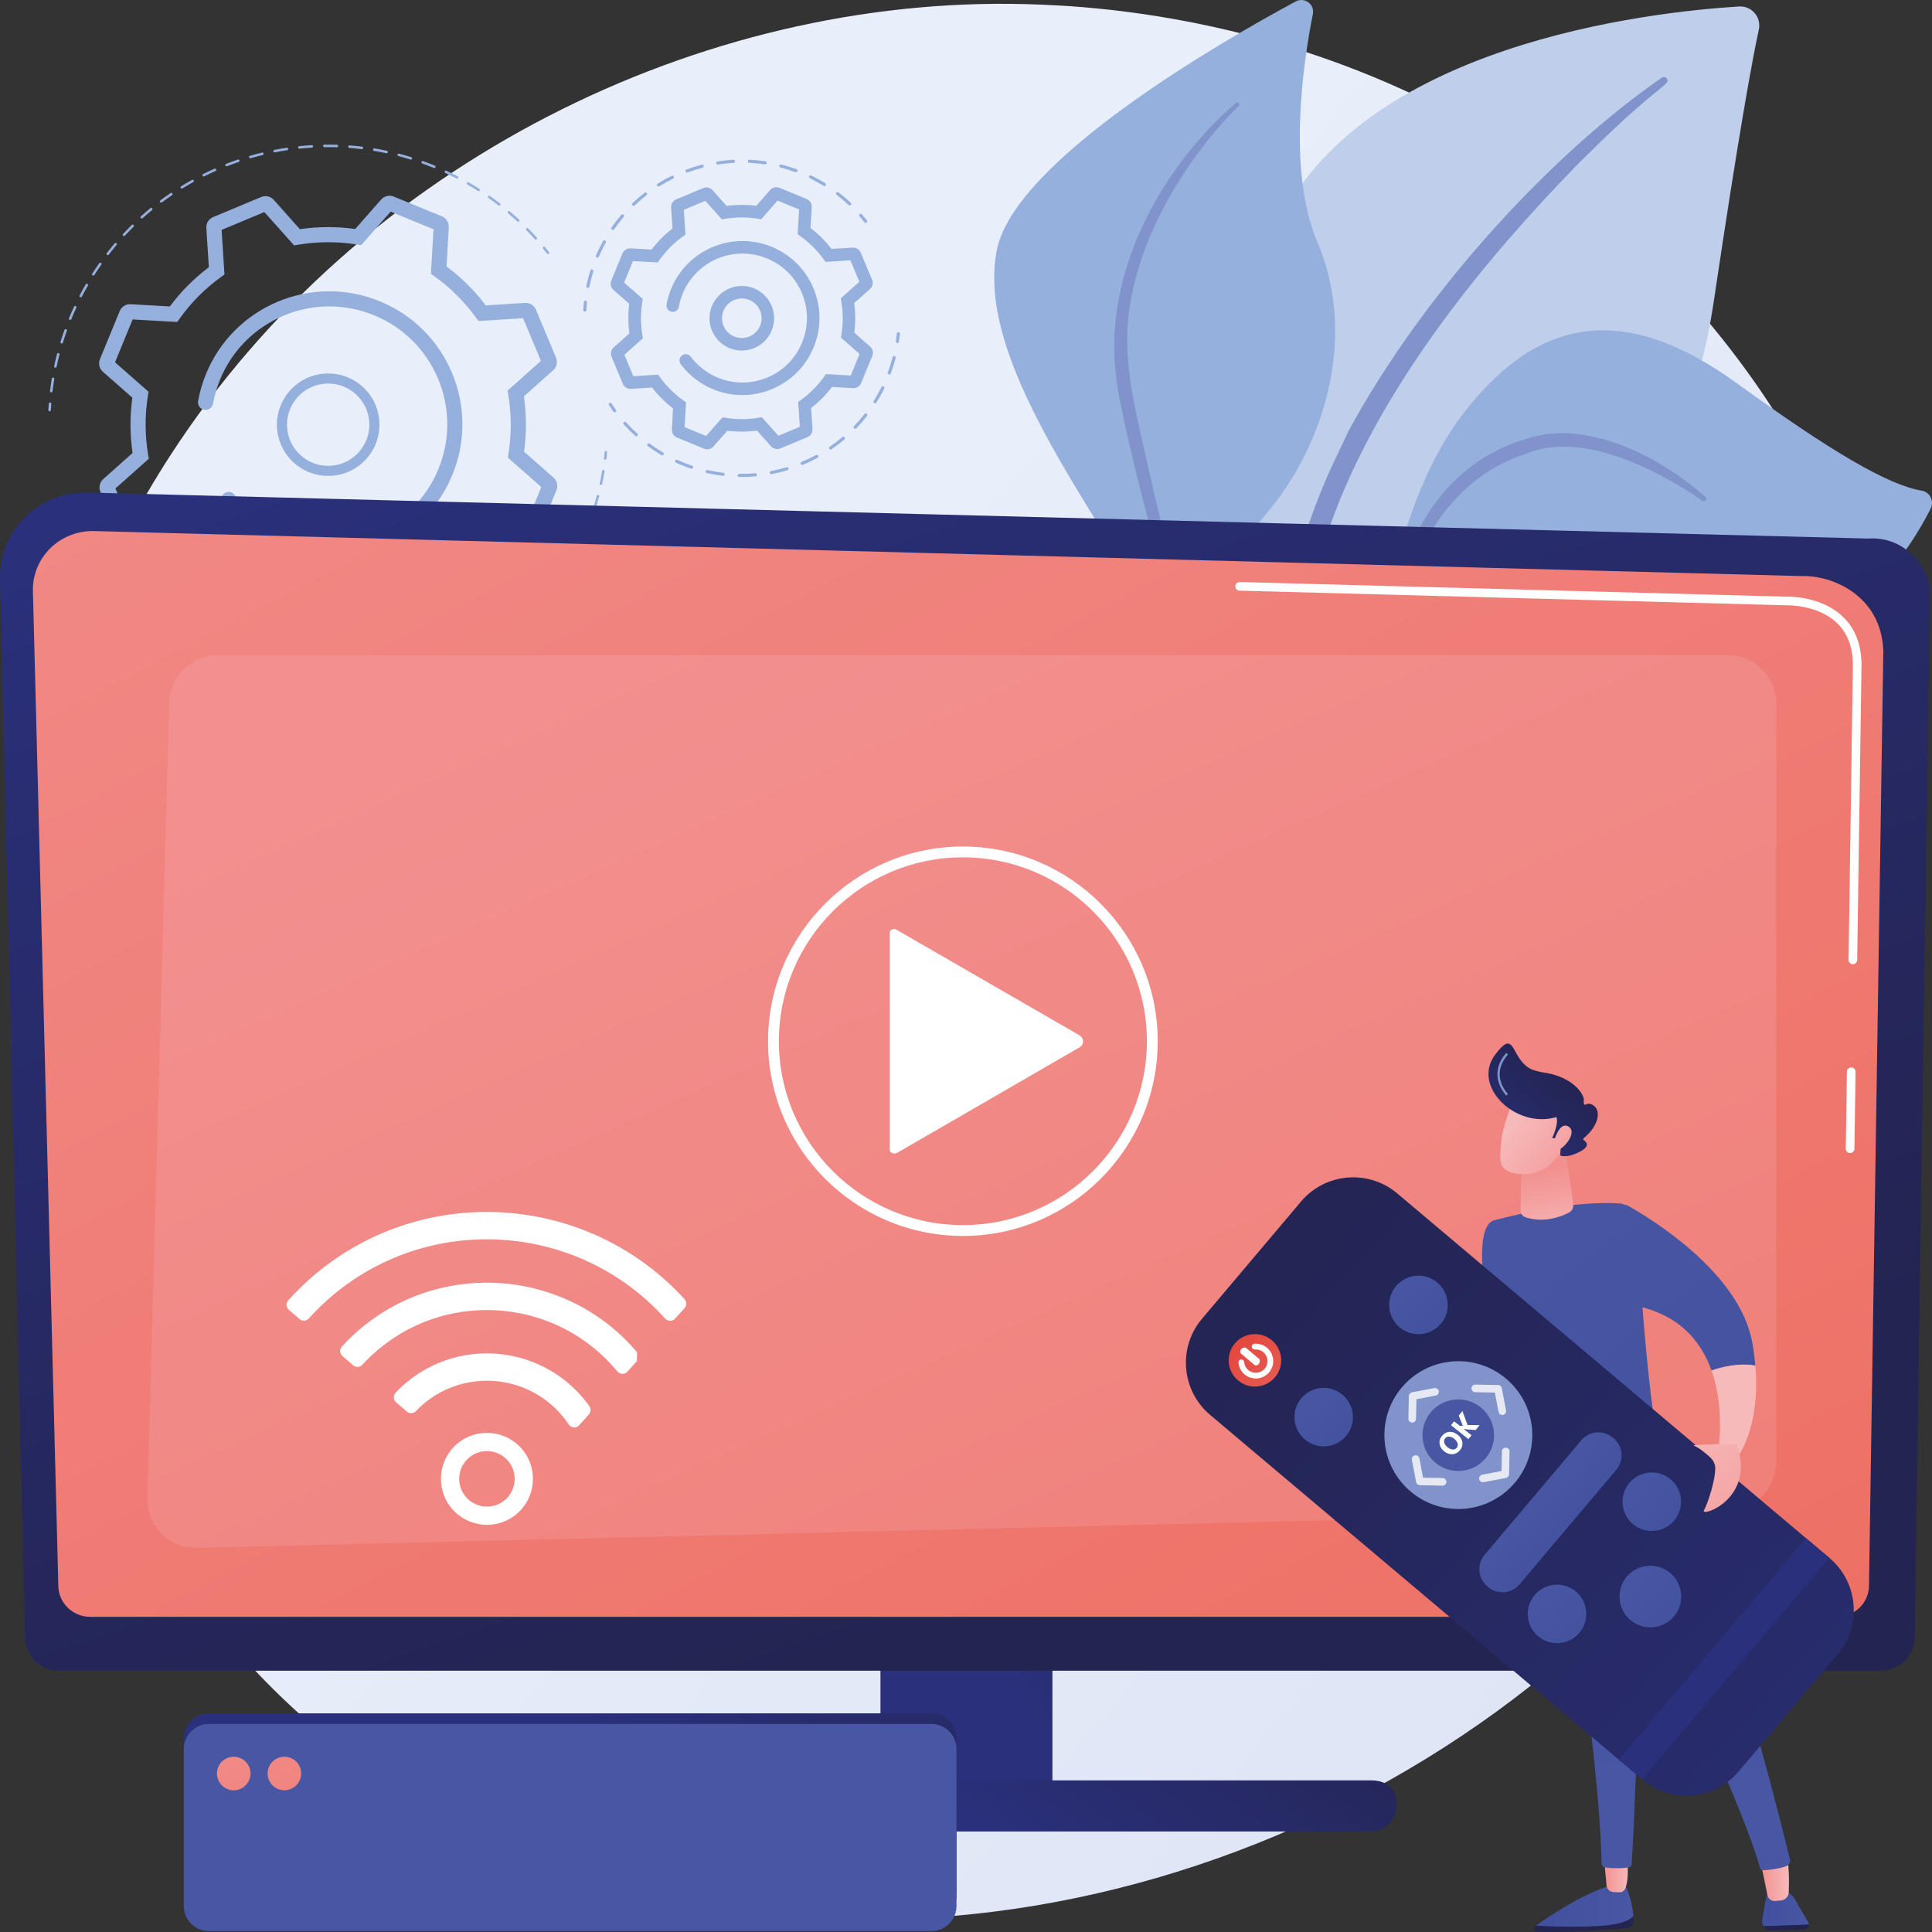
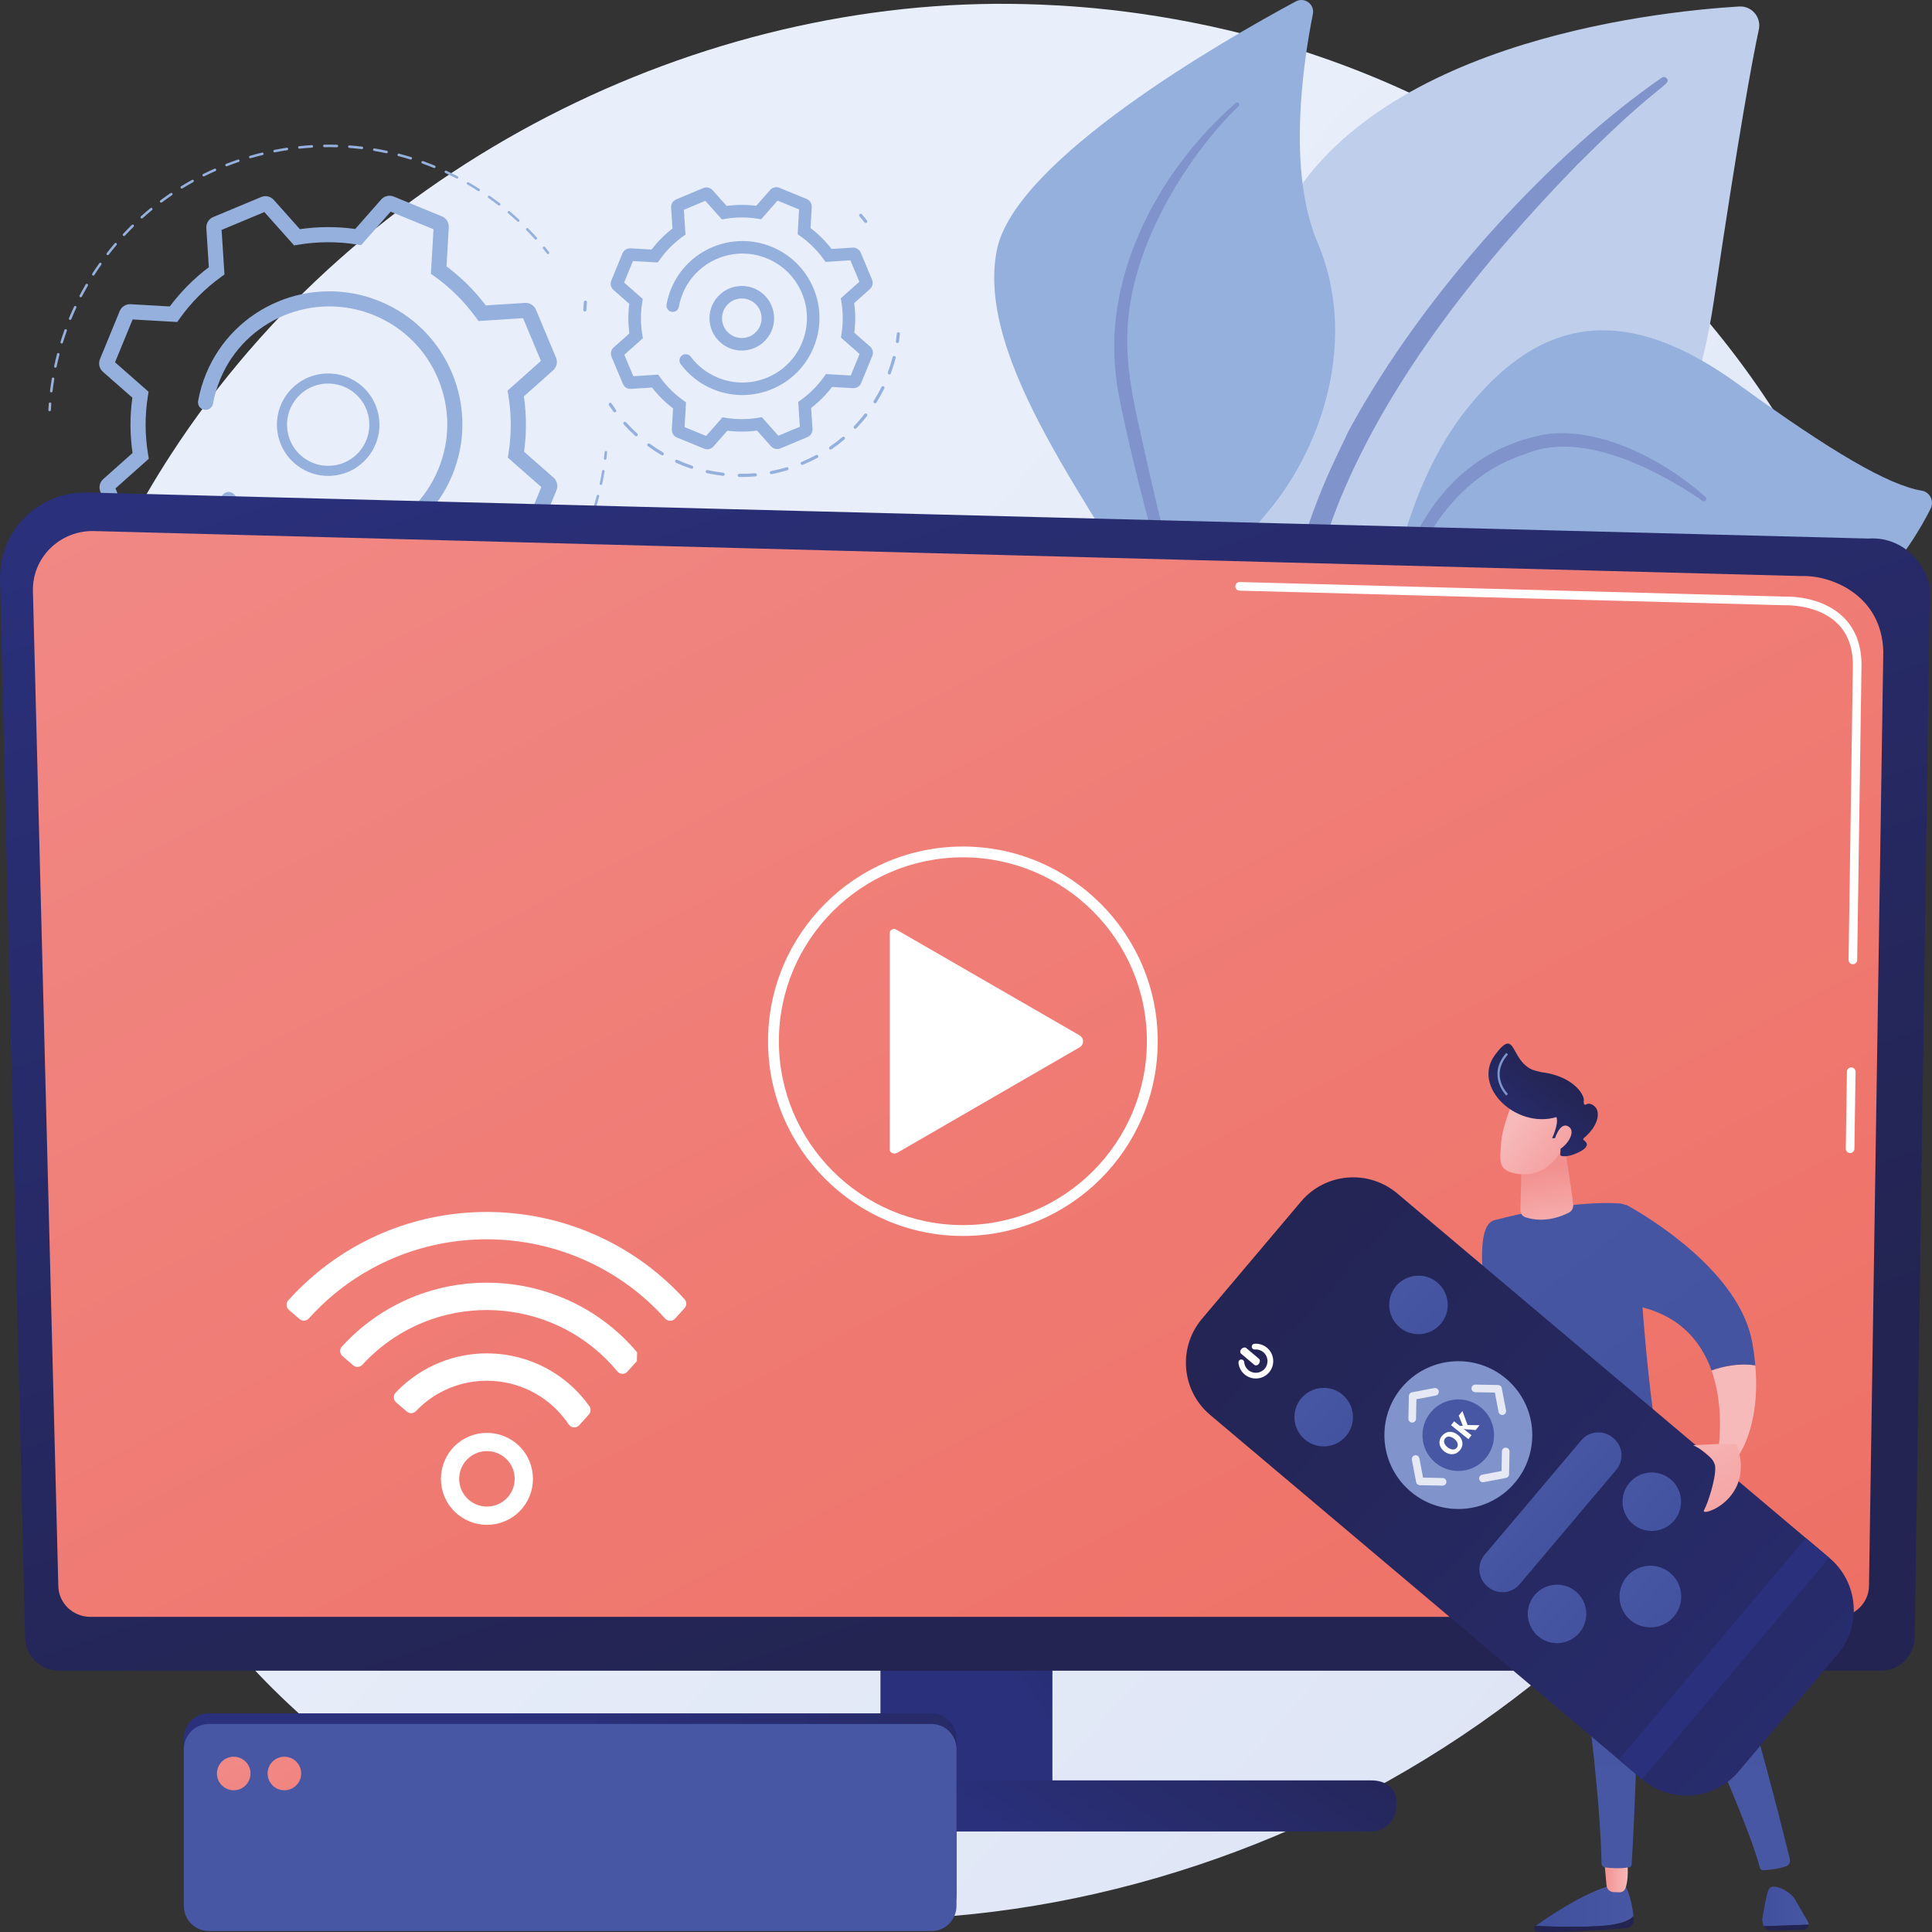
<svg xmlns="http://www.w3.org/2000/svg" width="493" height="493" viewBox="0 0 493 493" fill="none">
  <rect x="0" y="0" width="493" height="493" fill="#333333" stroke="none" />
  <g clip-path="url(#clip0_415_7628)">
    <path d="M467.07 331.221C420.057 441.847 294.818 503.825 186.213 487.107C168.54 484.387 120.091 476.282 77.196 438.058C-5.384 364.461 -23.042 218.738 43.572 116.046C92.052 41.3 178.961 -1.07 261.541 1.048C279.33 1.505 347.496 4.321 407.406 53.687C416.205 60.939 435.616 78.169 453.103 105.501C494.18 169.693 497.711 259.12 467.07 331.221Z" fill="url(#paint0_linear_415_7628)" />
    <path d="M325.434 224.827C325.434 224.827 330.602 173.83 355.743 163.155C380.884 152.479 426.511 149.553 437.339 76.754C443.677 34.134 447.082 15.579 448.814 7.519C449.487 4.377 446.986 1.456 443.772 1.652C421.052 3.052 346.793 11.218 325.509 58.501C300.273 114.562 325.434 224.827 325.434 224.827Z" fill="#BECEEB" />
    <path d="M424.06 19.816C396.975 38.481 363.979 73.378 344.142 109.93C341.42 116.023 334.092 128.786 328.643 152.41C323.952 172.094 322.396 193.319 323.295 207.613C323.35 208.516 324.128 209.204 325.037 209.144C326.594 209.048 326.594 207.387 326.574 207.437C326.539 183.206 331.521 153.675 341.816 127.757C354.809 95.978 378.579 66.562 402.424 42.08L404.865 39.681C423.262 21.332 426.616 21.598 425.311 19.997C425.004 19.62 424.457 19.545 424.06 19.816Z" fill="#8093CA" />
    <path d="M339.978 294.604C338.13 298.529 337.934 233.042 297.586 162.211C278.572 128.835 248.92 91.675 254.354 63.876C258.874 40.739 312.707 10.023 330.642 0.367C332.882 -0.838 335.518 1.104 335.016 3.594C332.555 15.89 328.397 43.574 336.201 61.888C346.487 86.024 337.763 113.583 323.676 130.416C309.589 147.249 302.884 158.02 316.198 191.421C329.517 224.821 345.231 283.457 339.978 294.604Z" fill="#95B0DD" />
    <path d="M315.314 26.3C296.024 43.093 281.881 69.327 284.674 95.089L284.95 97.538C285.638 103.255 293.939 141.142 304.496 169.614C304.627 169.971 305.023 170.151 305.38 170.021C305.983 169.795 305.802 169.082 305.792 169.162C300.81 152.294 295.371 130.206 291.669 113.398C287.516 95.144 284.844 82.672 292.558 62.506C301.392 40.373 316.097 27.063 316.062 27.108C316.278 26.897 316.283 26.546 316.067 26.33C315.861 26.119 315.53 26.109 315.314 26.3Z" fill="#8093CA" />
    <path d="M337.934 241.037C335.664 242.332 350.103 215.451 350.494 192.183C350.886 168.916 354.788 129.091 374.034 104.699C393.279 80.307 415.155 77.401 443.541 98.029C467.195 115.219 481.88 123.801 490.368 125.201C492.472 125.547 493.617 127.866 492.663 129.773C487.591 139.906 473.076 163.284 447.348 162.542C414.533 161.593 374.124 141.658 362.628 159.816C351.132 177.97 353.021 187.847 352.935 196.274C352.845 204.69 352.955 232.465 337.934 241.037Z" fill="#95B0DD" />
    <path d="M435.209 126.817C424.853 117.543 408.194 108.654 393.977 110.893C375.5 114.511 363.542 127.324 357.415 146.01C355.039 153.934 354.095 158.155 352.86 167.812C352.759 168.585 353.899 168.775 354.065 168.017C355.049 163.465 356.014 158.707 357.53 153.764C366.259 121.909 387.016 116.955 387.809 116.283C389.396 116.383 398.733 108.895 421.88 120.353C426.204 122.521 430.423 125.016 434.4 127.791L434.42 127.806C434.707 128.007 435.103 127.937 435.304 127.651C435.49 127.39 435.445 127.028 435.209 126.817Z" fill="#8093CA" />
    <path d="M97.637 165.732L90.972 158.259C86.272 158.941 81.531 158.962 76.845 158.309L70.236 165.822C69.437 166.731 68.146 167.037 67.022 166.575L54.737 161.536C53.617 161.075 52.909 159.955 52.979 158.746L53.552 148.758C49.76 145.933 46.395 142.59 43.533 138.806L33.533 139.443C32.318 139.518 31.198 138.821 30.731 137.707L25.613 125.466C25.146 124.346 25.443 123.056 26.347 122.253L33.825 115.593C33.142 110.901 33.122 106.158 33.775 101.475L26.256 94.87C25.347 94.072 25.046 92.783 25.503 91.658L30.545 79.382C31.007 78.263 32.127 77.555 33.337 77.626L43.332 78.198C46.159 74.408 49.504 71.046 53.291 68.185L52.653 58.192C52.578 56.983 53.276 55.859 54.391 55.392L66.645 50.273C67.76 49.806 69.055 50.102 69.859 51.005L76.523 58.478C81.219 57.796 85.965 57.776 90.651 58.428L97.26 50.915C98.059 50.007 99.349 49.7 100.474 50.162L112.759 55.201C113.879 55.663 114.587 56.782 114.516 57.992L113.944 67.979C117.736 70.805 121.101 74.147 123.963 77.932L133.962 77.294C135.173 77.219 136.298 77.917 136.765 79.031L141.888 91.277C142.355 92.396 142.058 93.686 141.159 94.489L133.681 101.149C134.364 105.842 134.384 110.585 133.731 115.267L141.25 121.872C142.159 122.67 142.46 123.96 142.003 125.084L136.961 137.36C136.499 138.479 135.384 139.187 134.168 139.117L124.174 138.545C121.347 142.334 118.002 145.697 114.215 148.557L114.853 158.55C114.928 159.76 114.23 160.884 113.115 161.351L100.866 166.47C100.535 166.605 100.188 166.681 99.847 166.686C99.013 166.706 98.204 166.369 97.637 165.732ZM110.212 146.69L111.076 146.068C115.169 143.107 118.73 139.533 121.648 135.438L122.266 134.57L133.646 135.222L138.136 124.291L129.578 116.768L129.749 115.714C130.547 110.75 130.527 105.706 129.694 100.727L129.518 99.678L138.035 92.095L133.475 81.194L122.09 81.922L121.467 81.058C118.504 76.968 114.928 73.41 110.83 70.489L109.961 69.871L110.614 58.499L99.676 54.012L92.148 62.564L91.093 62.393C86.126 61.595 81.079 61.615 76.097 62.448L75.047 62.624L67.458 54.112L56.55 58.669L57.278 70.047L56.415 70.669C52.322 73.626 48.761 77.204 45.843 81.299L45.225 82.168L33.845 81.515L29.355 92.446L37.913 99.97L37.742 101.024C36.944 105.987 36.964 111.031 37.797 116.01L37.973 117.059L29.455 124.642L34.016 135.543L45.401 134.816L46.024 135.679C48.982 139.769 52.562 143.328 56.661 146.244L57.529 146.861L56.877 158.234L67.815 162.721L75.343 154.169L76.398 154.339C81.365 155.137 86.412 155.117 91.394 154.284L92.444 154.108L100.032 162.62L110.941 158.063L110.212 146.69ZM71.115 139.689C65.419 137.35 60.468 133.526 56.801 128.617C56.163 127.764 56.339 126.555 57.193 125.917C58.047 125.28 59.257 125.455 59.895 126.309C63.144 130.655 67.529 134.048 72.576 136.116C87.939 142.414 105.562 135.052 111.865 119.704C114.918 112.266 114.893 104.09 111.789 96.672C108.686 89.259 102.88 83.493 95.442 80.441C80.084 74.142 62.461 81.505 56.153 96.853C55.34 98.84 54.732 100.908 54.355 103.006C54.17 104.055 53.165 104.753 52.116 104.567C51.066 104.381 50.368 103.377 50.554 102.328C50.975 99.965 51.658 97.631 52.578 95.392C59.689 78.072 79.572 69.766 96.904 76.873C105.301 80.316 111.85 86.82 115.35 95.187C118.851 103.553 118.881 112.783 115.436 121.169C110.167 133.998 97.893 141.882 84.84 142.219C80.28 142.339 75.609 141.531 71.115 139.689Z" fill="#95B0DD" />
    <path d="M75.971 118.877C73.164 116.799 71.331 113.758 70.813 110.305C70.296 106.852 71.155 103.404 73.229 100.598C75.64 97.336 79.351 95.409 83.414 95.303C86.352 95.228 89.154 96.111 91.52 97.858C94.327 99.936 96.16 102.977 96.678 106.43C97.195 109.883 96.336 113.331 94.262 116.137C91.852 119.399 88.14 121.326 84.077 121.432C81.139 121.512 78.337 120.629 75.971 118.877ZM75.298 102.129C73.631 104.382 72.943 107.153 73.355 109.923C73.772 112.694 75.243 115.143 77.498 116.809C79.401 118.214 81.651 118.922 84.007 118.862C87.266 118.777 90.249 117.226 92.188 114.611C93.855 112.357 94.543 109.587 94.132 106.817C93.715 104.046 92.243 101.597 89.988 99.931C88.085 98.525 85.835 97.818 83.479 97.878C80.22 97.963 77.237 99.514 75.298 102.129Z" fill="#95B0DD" />
    <path d="M25.091 149.001C25.151 149.001 25.212 148.981 25.267 148.946C25.412 148.845 25.453 148.645 25.352 148.499C25.051 148.057 24.75 147.616 24.458 147.169C24.363 147.018 24.162 146.978 24.011 147.079C23.86 147.174 23.82 147.375 23.916 147.525C24.212 147.977 24.508 148.424 24.815 148.865C24.88 148.956 24.985 149.001 25.091 149.001Z" fill="#95B0DD" />
    <path d="M82.997 179.831C82.821 179.831 82.675 179.686 82.681 179.505C82.681 179.329 82.821 179.174 83.007 179.189C83.851 179.199 84.7 179.189 85.533 179.169C85.779 179.164 86.005 179.154 86.241 179.148C86.241 179.148 86.241 179.148 86.246 179.148C86.422 179.143 86.568 179.284 86.578 179.46C86.583 179.635 86.447 179.786 86.266 179.791C86.03 179.801 85.789 179.811 85.553 179.811C84.704 179.831 83.846 179.836 82.997 179.831ZM89.169 179.304C89.154 179.128 89.285 178.973 89.466 178.958C90.535 178.872 91.62 178.757 92.68 178.622C92.856 178.601 93.016 178.722 93.041 178.898C93.061 179.073 92.941 179.234 92.76 179.259C91.69 179.394 90.596 179.51 89.516 179.595C89.511 179.595 89.506 179.595 89.496 179.595C89.325 179.6 89.179 179.475 89.169 179.304ZM79.737 179.721C78.658 179.66 77.568 179.575 76.488 179.465C76.312 179.445 76.182 179.289 76.202 179.113C76.222 178.938 76.383 178.807 76.553 178.827C77.623 178.938 78.708 179.018 79.778 179.078C79.954 179.088 80.089 179.239 80.084 179.42C80.074 179.59 79.938 179.721 79.773 179.726C79.753 179.721 79.743 179.721 79.737 179.721ZM95.613 178.516C95.583 178.34 95.698 178.175 95.874 178.145C96.934 177.959 97.998 177.753 99.043 177.522C99.214 177.482 99.389 177.593 99.425 177.768C99.465 177.944 99.354 178.115 99.178 178.15C98.124 178.381 97.044 178.596 95.979 178.777C95.964 178.782 95.949 178.782 95.934 178.782C95.778 178.787 95.638 178.672 95.613 178.516ZM73.249 179.063C72.179 178.908 71.099 178.722 70.035 178.511C69.859 178.476 69.748 178.31 69.778 178.135C69.814 177.959 69.984 177.849 70.155 177.879C71.21 178.084 72.285 178.265 73.339 178.426C73.515 178.451 73.636 178.616 73.611 178.792C73.585 178.948 73.455 179.063 73.299 179.068C73.284 179.068 73.264 179.068 73.249 179.063ZM101.956 177.146C101.911 176.975 102.011 176.8 102.182 176.749C103.221 176.468 104.266 176.162 105.286 175.841C105.456 175.786 105.637 175.881 105.692 176.052C105.748 176.222 105.652 176.403 105.481 176.458C104.452 176.785 103.402 177.096 102.353 177.377C102.327 177.382 102.302 177.387 102.277 177.387C102.132 177.387 101.996 177.291 101.956 177.146ZM66.846 177.818C65.796 177.563 64.736 177.281 63.692 176.975C63.521 176.925 63.425 176.744 63.471 176.574C63.521 176.403 63.697 176.308 63.872 176.353C64.902 176.654 65.957 176.935 66.996 177.186C67.167 177.226 67.277 177.402 67.232 177.573C67.197 177.718 67.072 177.813 66.926 177.818C66.901 177.829 66.876 177.829 66.846 177.818ZM108.153 175.209C108.093 175.043 108.178 174.857 108.344 174.797C109.348 174.426 110.363 174.029 111.347 173.613C111.508 173.542 111.699 173.623 111.769 173.783C111.84 173.949 111.759 174.135 111.598 174.205C110.604 174.626 109.579 175.028 108.565 175.399C108.53 175.409 108.495 175.419 108.465 175.419C108.329 175.419 108.198 175.339 108.153 175.209ZM60.583 175.992C59.563 175.64 58.534 175.264 57.524 174.862C57.359 174.797 57.278 174.611 57.343 174.446C57.409 174.28 57.595 174.2 57.76 174.265C58.76 174.662 59.779 175.038 60.794 175.384C60.959 175.44 61.05 175.625 60.995 175.791C60.95 175.921 60.829 176.007 60.698 176.007C60.658 176.007 60.623 176.002 60.583 175.992ZM114.145 172.714C114.069 172.554 114.135 172.363 114.295 172.288C115.265 171.826 116.234 171.339 117.178 170.832C117.334 170.752 117.53 170.807 117.615 170.963C117.7 171.118 117.64 171.314 117.484 171.399C116.53 171.906 115.551 172.403 114.572 172.87C114.531 172.89 114.486 172.9 114.441 172.9C114.32 172.9 114.2 172.835 114.145 172.714ZM54.516 173.598C53.527 173.156 52.537 172.684 51.573 172.192C51.412 172.112 51.352 171.916 51.432 171.761C51.513 171.605 51.704 171.54 51.864 171.62C52.824 172.102 53.803 172.574 54.782 173.01C54.943 173.081 55.018 173.271 54.943 173.437C54.893 173.552 54.777 173.623 54.657 173.628C54.611 173.623 54.561 173.618 54.516 173.598ZM119.88 169.688C119.79 169.537 119.84 169.337 119.991 169.246C120.915 168.699 121.839 168.122 122.728 167.535C122.873 167.439 123.074 167.48 123.175 167.625C123.27 167.776 123.23 167.971 123.084 168.072C122.185 168.664 121.256 169.246 120.322 169.798C120.272 169.828 120.222 169.843 120.166 169.843C120.056 169.848 119.945 169.793 119.88 169.688ZM48.695 170.657C47.751 170.125 46.812 169.567 45.893 168.99C45.742 168.895 45.697 168.699 45.792 168.549C45.888 168.398 46.084 168.353 46.234 168.448C47.143 169.02 48.078 169.572 49.012 170.099C49.167 170.185 49.223 170.386 49.132 170.536C49.072 170.636 48.971 170.697 48.861 170.702C48.806 170.697 48.745 170.687 48.695 170.657ZM125.319 166.15C125.214 166.004 125.249 165.803 125.389 165.698C126.258 165.071 127.122 164.408 127.961 163.741C128.101 163.63 128.302 163.65 128.413 163.791C128.523 163.931 128.503 164.132 128.363 164.242C127.519 164.915 126.645 165.582 125.771 166.215C125.716 166.255 125.656 166.275 125.59 166.275C125.485 166.285 125.384 166.235 125.319 166.15ZM43.166 167.199C42.523 166.752 41.88 166.295 41.247 165.828C41.006 165.648 40.765 165.467 40.524 165.286C40.383 165.181 40.353 164.975 40.464 164.835C40.569 164.694 40.77 164.664 40.916 164.774C41.152 164.955 41.393 165.136 41.634 165.311C42.262 165.778 42.9 166.23 43.538 166.672C43.683 166.772 43.718 166.973 43.618 167.118C43.558 167.209 43.462 167.254 43.362 167.259C43.291 167.259 43.226 167.239 43.166 167.199ZM130.407 162.124C130.291 161.989 130.301 161.788 130.437 161.673C131.24 160.97 132.039 160.232 132.817 159.49C132.948 159.364 133.149 159.369 133.274 159.5C133.4 159.63 133.395 159.831 133.264 159.956C132.481 160.709 131.677 161.447 130.864 162.16C130.803 162.21 130.733 162.235 130.658 162.24C130.562 162.24 130.472 162.2 130.407 162.124ZM37.968 163.259C37.139 162.566 36.31 161.848 35.507 161.116C35.376 160.995 35.366 160.794 35.487 160.659C35.607 160.528 35.808 160.518 35.939 160.639C36.732 161.362 37.551 162.074 38.375 162.762C38.51 162.877 38.53 163.078 38.415 163.214C38.355 163.289 38.264 163.329 38.174 163.329C38.108 163.334 38.033 163.309 37.968 163.259ZM135.102 157.653C134.972 157.532 134.967 157.326 135.092 157.196C135.831 156.418 136.564 155.61 137.262 154.802C137.377 154.666 137.583 154.651 137.714 154.772C137.85 154.887 137.865 155.093 137.744 155.223C137.036 156.042 136.298 156.855 135.554 157.638C135.494 157.703 135.414 157.738 135.328 157.738C135.253 157.743 135.168 157.713 135.102 157.653ZM33.151 158.867C32.383 158.104 31.625 157.311 30.897 156.513C30.776 156.383 30.786 156.177 30.917 156.057C31.047 155.936 31.253 155.946 31.374 156.077C32.097 156.87 32.85 157.653 33.609 158.41C33.734 158.536 33.734 158.742 33.609 158.867C33.548 158.927 33.468 158.958 33.388 158.963C33.302 158.963 33.217 158.932 33.151 158.867ZM139.376 152.769C139.236 152.659 139.216 152.458 139.326 152.318C139.803 151.71 140.275 151.098 140.737 150.471C140.918 150.225 141.094 149.984 141.275 149.738C141.38 149.592 141.581 149.562 141.722 149.663C141.867 149.768 141.897 149.969 141.797 150.109C141.616 150.355 141.44 150.601 141.255 150.847C140.788 151.479 140.31 152.097 139.828 152.709C139.768 152.789 139.678 152.829 139.582 152.829C139.512 152.84 139.437 152.819 139.376 152.769ZM28.752 154.054C28.059 153.221 27.376 152.363 26.723 151.499C26.618 151.359 26.643 151.158 26.783 151.048C26.924 150.942 27.13 150.967 27.235 151.108C27.883 151.961 28.561 152.814 29.244 153.637C29.36 153.773 29.34 153.979 29.204 154.089C29.144 154.139 29.078 154.159 29.008 154.164C28.913 154.175 28.817 154.134 28.752 154.054ZM143.198 147.519C143.047 147.424 143.007 147.223 143.103 147.073C143.69 146.174 144.263 145.251 144.81 144.327C144.901 144.172 145.097 144.122 145.252 144.212C145.403 144.302 145.458 144.498 145.368 144.654C144.815 145.582 144.238 146.516 143.645 147.424C143.585 147.514 143.484 147.565 143.384 147.57C143.319 147.575 143.253 147.555 143.198 147.519ZM146.528 141.944C146.372 141.858 146.312 141.667 146.392 141.507C146.895 140.558 147.387 139.59 147.844 138.621C147.919 138.46 148.11 138.39 148.271 138.465C148.431 138.541 148.502 138.731 148.426 138.892C147.964 139.871 147.472 140.849 146.96 141.808C146.905 141.913 146.794 141.974 146.684 141.979C146.633 141.984 146.578 141.974 146.528 141.944ZM149.335 136.091C149.17 136.021 149.094 135.836 149.165 135.67C149.581 134.676 149.978 133.667 150.345 132.664C150.405 132.498 150.591 132.413 150.757 132.473C150.922 132.533 151.008 132.719 150.947 132.884C150.576 133.898 150.179 134.917 149.757 135.921C149.707 136.041 149.591 136.117 149.466 136.117C149.421 136.117 149.375 136.112 149.335 136.091ZM151.59 130.009C151.42 129.953 151.324 129.773 151.379 129.607C151.701 128.583 152.002 127.539 152.278 126.505C152.324 126.335 152.499 126.229 152.67 126.275C152.841 126.32 152.946 126.495 152.901 126.666C152.625 127.715 152.318 128.764 151.997 129.798C151.957 129.933 151.831 130.019 151.696 130.024C151.661 130.024 151.625 130.019 151.59 130.009ZM153.278 123.74C153.102 123.705 152.991 123.529 153.032 123.359C153.258 122.31 153.464 121.241 153.639 120.187C153.669 120.011 153.835 119.891 154.011 119.921C154.187 119.951 154.302 120.116 154.277 120.292C154.096 121.361 153.89 122.435 153.664 123.494C153.634 123.64 153.504 123.745 153.358 123.75C153.333 123.75 153.308 123.745 153.278 123.74Z" fill="#95B0DD" />
    <path d="M154.438 117.322C154.594 117.317 154.729 117.201 154.749 117.041C154.815 116.509 154.875 115.972 154.925 115.435C154.94 115.259 154.815 115.098 154.639 115.083C154.463 115.068 154.302 115.194 154.287 115.374C154.237 115.906 154.177 116.433 154.111 116.965C154.091 117.141 154.217 117.302 154.393 117.322C154.408 117.322 154.423 117.322 154.438 117.322Z" fill="#95B0DD" />
    <path d="M139.833 64.828C139.899 64.828 139.969 64.803 140.024 64.758C140.165 64.647 140.19 64.446 140.079 64.306C139.748 63.884 139.411 63.463 139.07 63.046C138.959 62.911 138.754 62.891 138.618 63.001C138.482 63.111 138.462 63.317 138.573 63.453C138.914 63.864 139.246 64.281 139.577 64.702C139.632 64.788 139.733 64.828 139.833 64.828Z" fill="#95B0DD" />
    <path d="M13.043 100.131C12.867 100.111 12.741 99.95 12.761 99.775C12.887 98.716 13.043 97.647 13.218 96.598C13.248 96.422 13.409 96.302 13.59 96.332C13.766 96.362 13.886 96.528 13.856 96.703C13.685 97.742 13.53 98.801 13.404 99.85C13.384 100.011 13.248 100.131 13.093 100.131C13.073 100.131 13.058 100.131 13.043 100.131ZM14.062 93.827C13.886 93.792 13.776 93.621 13.816 93.446C14.037 92.407 14.288 91.353 14.554 90.324C14.6 90.153 14.775 90.048 14.946 90.093C15.117 90.138 15.222 90.314 15.177 90.485C14.911 91.504 14.665 92.547 14.444 93.576C14.414 93.727 14.283 93.827 14.137 93.832C14.112 93.832 14.087 93.832 14.062 93.827ZM15.644 87.639C15.473 87.589 15.378 87.408 15.433 87.237C15.75 86.219 16.091 85.195 16.453 84.196C16.513 84.031 16.699 83.945 16.864 84C17.03 84.061 17.121 84.246 17.06 84.412C16.704 85.401 16.362 86.414 16.051 87.428C16.011 87.564 15.885 87.649 15.75 87.654C15.714 87.654 15.679 87.649 15.644 87.639ZM17.779 81.616C17.613 81.551 17.538 81.36 17.603 81.195C18.005 80.211 18.442 79.222 18.893 78.254C18.969 78.093 19.16 78.023 19.32 78.098C19.481 78.173 19.551 78.364 19.476 78.525C19.029 79.483 18.597 80.467 18.2 81.436C18.15 81.556 18.035 81.631 17.909 81.636C17.869 81.647 17.824 81.636 17.779 81.616ZM20.455 75.814C20.3 75.734 20.234 75.538 20.32 75.383C20.812 74.439 21.334 73.496 21.867 72.572C21.957 72.417 22.153 72.367 22.309 72.457C22.464 72.547 22.515 72.743 22.424 72.899C21.892 73.812 21.375 74.751 20.887 75.684C20.832 75.789 20.722 75.855 20.611 75.855C20.556 75.855 20.506 75.845 20.455 75.814ZM23.634 70.279C23.484 70.183 23.444 69.983 23.539 69.832C24.112 68.939 24.719 68.04 25.332 67.172C25.432 67.026 25.633 66.991 25.779 67.097C25.925 67.197 25.96 67.398 25.854 67.543C25.242 68.407 24.644 69.295 24.076 70.183C24.016 70.279 23.916 70.329 23.815 70.329C23.755 70.329 23.695 70.314 23.634 70.279ZM27.301 65.039C27.16 64.929 27.135 64.728 27.245 64.587C27.898 63.744 28.576 62.906 29.264 62.098C29.38 61.962 29.581 61.947 29.716 62.063C29.852 62.178 29.867 62.379 29.752 62.514C29.069 63.318 28.395 64.151 27.748 64.984C27.687 65.064 27.597 65.104 27.502 65.109C27.436 65.109 27.361 65.089 27.301 65.039ZM136.494 61.044C135.785 60.261 135.052 59.478 134.314 58.73C134.188 58.605 134.188 58.399 134.319 58.273C134.444 58.148 134.65 58.148 134.776 58.279C135.524 59.036 136.262 59.824 136.976 60.612C137.096 60.743 137.086 60.949 136.951 61.069C136.89 61.124 136.82 61.149 136.745 61.149C136.649 61.154 136.559 61.119 136.494 61.044ZM31.414 60.156C31.283 60.035 31.278 59.829 31.399 59.699C32.127 58.916 32.88 58.143 33.634 57.395C33.759 57.27 33.965 57.27 34.091 57.4C34.216 57.526 34.216 57.731 34.086 57.857C33.337 58.595 32.589 59.363 31.871 60.136C31.811 60.201 31.725 60.236 31.645 60.236C31.559 60.241 31.474 60.211 31.414 60.156ZM132.029 56.517C131.255 55.799 130.457 55.092 129.648 54.409C129.513 54.294 129.498 54.093 129.613 53.957C129.729 53.822 129.929 53.807 130.065 53.922C130.879 54.61 131.687 55.328 132.466 56.05C132.596 56.171 132.601 56.376 132.481 56.507C132.421 56.572 132.335 56.607 132.255 56.607C132.179 56.607 132.094 56.577 132.029 56.517ZM35.939 55.654C35.818 55.523 35.828 55.317 35.964 55.197C36.758 54.484 37.571 53.782 38.395 53.109C38.53 52.994 38.736 53.014 38.847 53.154C38.957 53.29 38.937 53.496 38.801 53.606C37.988 54.273 37.174 54.971 36.391 55.679C36.331 55.734 36.26 55.759 36.185 55.759C36.1 55.764 36.004 55.729 35.939 55.654ZM127.182 52.407C126.755 52.075 126.329 51.749 125.892 51.428C125.47 51.117 125.048 50.81 124.621 50.509C124.475 50.409 124.44 50.208 124.546 50.063C124.646 49.917 124.847 49.882 124.993 49.987C125.42 50.288 125.846 50.6 126.273 50.911C126.71 51.237 127.147 51.563 127.574 51.895C127.715 52.005 127.74 52.206 127.629 52.346C127.569 52.426 127.479 52.467 127.383 52.472C127.313 52.477 127.243 52.452 127.182 52.407ZM40.856 51.583C40.75 51.443 40.78 51.242 40.921 51.132C41.77 50.494 42.648 49.867 43.532 49.27C43.678 49.169 43.879 49.209 43.979 49.355C44.08 49.501 44.04 49.701 43.894 49.802C43.02 50.399 42.151 51.016 41.308 51.649C41.252 51.689 41.187 51.709 41.122 51.714C41.021 51.714 40.921 51.669 40.856 51.583ZM121.979 48.738C121.09 48.166 120.176 47.608 119.262 47.081C119.107 46.991 119.056 46.795 119.147 46.64C119.237 46.484 119.433 46.434 119.589 46.524C120.508 47.056 121.432 47.618 122.331 48.196C122.482 48.291 122.522 48.492 122.426 48.642C122.366 48.738 122.266 48.788 122.165 48.788C122.1 48.788 122.04 48.773 121.979 48.738ZM46.119 47.97C46.023 47.819 46.074 47.618 46.224 47.528C47.133 46.971 48.062 46.424 48.992 45.907C49.147 45.822 49.343 45.877 49.428 46.032C49.514 46.188 49.459 46.384 49.303 46.469C48.384 46.981 47.46 47.518 46.561 48.075C46.511 48.105 46.455 48.12 46.4 48.125C46.29 48.125 46.179 48.07 46.119 47.97ZM116.48 45.546C115.541 45.059 114.582 44.582 113.627 44.14C113.467 44.065 113.396 43.874 113.472 43.714C113.547 43.553 113.738 43.483 113.899 43.558C114.863 44.005 115.832 44.487 116.776 44.978C116.932 45.059 116.997 45.255 116.912 45.41C116.857 45.516 116.746 45.581 116.636 45.581C116.585 45.581 116.53 45.571 116.48 45.546ZM51.684 44.843C51.603 44.682 51.668 44.492 51.829 44.411C52.783 43.94 53.758 43.478 54.732 43.046C54.893 42.976 55.084 43.046 55.159 43.212C55.229 43.373 55.159 43.563 54.993 43.639C54.029 44.065 53.06 44.522 52.115 44.989C52.07 45.009 52.025 45.019 51.98 45.024C51.859 45.024 51.744 44.958 51.684 44.843ZM110.715 42.861C109.735 42.459 108.736 42.073 107.746 41.716C107.581 41.656 107.49 41.47 107.551 41.305C107.611 41.139 107.797 41.049 107.962 41.109C108.962 41.47 109.971 41.857 110.956 42.263C111.121 42.328 111.197 42.519 111.131 42.685C111.081 42.805 110.966 42.881 110.84 42.886C110.8 42.886 110.755 42.876 110.715 42.861ZM57.514 42.233C57.449 42.068 57.529 41.882 57.695 41.817C58.69 41.43 59.704 41.059 60.708 40.718C60.879 40.662 61.06 40.753 61.115 40.918C61.17 41.089 61.08 41.27 60.914 41.325C59.915 41.666 58.91 42.032 57.926 42.414C57.891 42.429 57.856 42.434 57.816 42.434C57.69 42.444 57.565 42.364 57.514 42.233ZM104.728 40.707C103.714 40.391 102.684 40.1 101.67 39.834C101.499 39.789 101.393 39.613 101.439 39.443C101.484 39.272 101.659 39.167 101.83 39.212C102.855 39.478 103.894 39.774 104.919 40.09C105.09 40.14 105.185 40.321 105.13 40.492C105.09 40.627 104.964 40.712 104.828 40.718C104.798 40.722 104.763 40.718 104.728 40.707ZM63.556 40.155C63.506 39.985 63.606 39.804 63.777 39.759C64.796 39.463 65.841 39.187 66.881 38.936C67.051 38.891 67.227 39.001 67.267 39.172C67.308 39.342 67.202 39.518 67.031 39.558C66.002 39.809 64.967 40.085 63.958 40.376C63.933 40.386 63.903 40.386 63.877 40.391C63.727 40.391 63.596 40.296 63.556 40.155ZM98.576 39.101C97.541 38.881 96.487 38.68 95.452 38.509C95.276 38.479 95.156 38.313 95.186 38.138C95.216 37.962 95.382 37.842 95.558 37.872C96.607 38.047 97.667 38.248 98.711 38.469C98.887 38.504 98.998 38.675 98.957 38.85C98.927 39.001 98.797 39.101 98.651 39.106C98.626 39.111 98.601 39.106 98.576 39.101ZM69.753 38.62C69.718 38.444 69.834 38.278 70.01 38.243C71.054 38.037 72.114 37.857 73.174 37.696C73.349 37.666 73.515 37.791 73.54 37.967C73.565 38.143 73.445 38.308 73.269 38.334C72.224 38.489 71.17 38.67 70.135 38.876C70.115 38.881 70.1 38.881 70.08 38.881C69.924 38.886 69.789 38.78 69.753 38.62ZM92.298 38.057C91.249 37.932 90.184 37.827 89.134 37.746C88.958 37.731 88.823 37.581 88.838 37.4C88.853 37.224 88.999 37.094 89.184 37.104C90.244 37.184 91.319 37.29 92.378 37.415C92.554 37.435 92.68 37.596 92.66 37.771C92.64 37.932 92.504 38.053 92.348 38.053C92.328 38.062 92.313 38.062 92.298 38.057ZM76.071 37.646C76.051 37.47 76.182 37.31 76.358 37.295C77.417 37.184 78.497 37.094 79.557 37.034C79.733 37.014 79.888 37.159 79.898 37.335C79.908 37.51 79.773 37.666 79.597 37.676C78.542 37.736 77.478 37.827 76.428 37.937C76.418 37.937 76.413 37.937 76.403 37.937C76.232 37.942 76.086 37.817 76.071 37.646ZM85.955 37.581C84.9 37.551 83.831 37.541 82.776 37.556C82.6 37.561 82.455 37.415 82.45 37.239C82.445 37.064 82.585 36.918 82.761 36.913H82.766C83.831 36.898 84.91 36.908 85.975 36.938C86.151 36.943 86.291 37.094 86.287 37.27C86.281 37.44 86.141 37.576 85.975 37.581C85.965 37.581 85.96 37.581 85.955 37.581Z" fill="#95B0DD" />
    <path d="M12.676 104.948C12.842 104.943 12.983 104.813 12.988 104.642C13.013 104.11 13.048 103.578 13.088 103.046C13.103 102.87 12.967 102.715 12.792 102.7C12.611 102.69 12.46 102.82 12.445 102.996C12.405 103.533 12.37 104.07 12.345 104.607C12.335 104.783 12.47 104.933 12.651 104.943C12.656 104.948 12.666 104.948 12.676 104.948Z" fill="#95B0DD" />
    <path d="M196.74 113.883L193.164 109.873C190.648 110.214 188.112 110.224 185.606 109.903L182.055 113.933C181.462 114.606 180.503 114.832 179.669 114.49L172.744 111.65C171.91 111.308 171.388 110.475 171.438 109.577L171.744 104.217C169.731 102.686 167.933 100.899 166.381 98.892L161.022 99.233C160.128 99.308 159.284 98.776 158.938 97.943L156.05 91.042C155.704 90.209 155.919 89.251 156.592 88.653L160.605 85.08C160.264 82.565 160.254 80.031 160.575 77.526L156.542 73.983C155.864 73.391 155.643 72.432 155.985 71.599L158.827 64.678C159.169 63.845 159.998 63.323 160.902 63.373L166.265 63.679C167.797 61.667 169.585 59.87 171.594 58.319L171.252 52.959C171.197 52.06 171.714 51.227 172.543 50.876L179.449 47.99C180.282 47.639 181.241 47.86 181.839 48.532L185.415 52.542C187.931 52.201 190.467 52.191 192.973 52.517L196.519 48.487C197.112 47.809 198.071 47.589 198.905 47.93L205.83 50.771C206.664 51.112 207.191 51.945 207.136 52.843L206.83 58.199C208.843 59.729 210.641 61.516 212.193 63.524L217.557 63.182C218.441 63.122 219.29 63.644 219.641 64.477L222.529 71.378C222.876 72.206 222.66 73.17 221.987 73.767L217.974 77.341C218.315 79.855 218.325 82.39 217.999 84.894L222.032 88.437C222.705 89.03 222.931 89.988 222.589 90.821L219.747 97.742C219.405 98.576 218.582 99.097 217.673 99.047L212.314 98.741C210.782 100.754 208.994 102.55 206.985 104.101L207.327 109.456C207.387 110.355 206.865 111.193 206.036 111.539L199.131 114.425C198.884 114.526 198.628 114.581 198.372 114.586C197.765 114.606 197.162 114.355 196.74 113.883ZM203.686 102.561L204.399 102.044C206.659 100.407 208.628 98.435 210.245 96.171L210.757 95.454L217.09 95.815L219.345 90.329L214.584 86.144L214.724 85.27C215.166 82.525 215.156 79.74 214.694 76.989L214.549 76.121L219.285 71.9L216.995 66.43L210.662 66.836L210.144 66.123C208.507 63.86 206.528 61.898 204.263 60.281L203.545 59.77L203.907 53.441L198.417 51.187L194.229 55.95L193.36 55.81C190.613 55.368 187.826 55.378 185.073 55.84L184.205 55.985L179.981 51.248L174.507 53.536L174.913 59.865L174.2 60.382C171.935 62.018 169.972 63.995 168.359 66.259L167.847 66.977L161.514 66.615L159.259 72.101L164.02 76.287L163.88 77.16C163.438 79.905 163.448 82.691 163.91 85.441L164.055 86.309L159.32 90.53L161.61 96.001L167.943 95.594L168.46 96.307C170.097 98.566 172.071 100.533 174.336 102.149L175.054 102.661L174.692 108.99L180.182 111.243L184.37 106.485L185.244 106.626C187.991 107.067 190.779 107.057 193.531 106.596L194.4 106.45L198.623 111.188L204.098 108.899L203.686 102.561ZM181.98 99.338C178.685 97.988 175.817 95.77 173.698 92.929C173.171 92.222 173.316 91.223 174.025 90.691C174.733 90.164 175.732 90.309 176.264 91.017C178.037 93.391 180.438 95.248 183.195 96.377C187.263 98.049 191.738 98.034 195.796 96.337C199.854 94.641 203.008 91.469 204.675 87.403C206.342 83.338 206.327 78.866 204.635 74.811C202.937 70.756 199.763 67.604 195.695 65.938C187.298 62.495 177.661 66.52 174.215 74.912C173.768 75.996 173.437 77.13 173.236 78.274C173.08 79.142 172.257 79.72 171.378 79.564C170.509 79.408 169.931 78.58 170.087 77.707C170.333 76.337 170.725 74.987 171.257 73.692C175.37 63.669 186.881 58.861 196.911 62.977C201.767 64.969 205.559 68.733 207.583 73.576C209.607 78.42 209.627 83.76 207.633 88.613C205.639 93.466 201.873 97.256 197.026 99.278C194.741 100.232 192.351 100.739 189.95 100.804C187.253 100.879 184.551 100.392 181.98 99.338Z" fill="#95B0DD" />
    <path d="M184.391 87.835C182.618 86.525 181.463 84.608 181.136 82.429C180.81 80.251 181.352 78.078 182.663 76.311C184.185 74.259 186.525 73.039 189.081 72.974C190.934 72.924 192.702 73.481 194.194 74.585C197.85 77.285 198.623 82.454 195.921 86.108C194.4 88.166 192.059 89.381 189.503 89.446C187.65 89.496 185.882 88.939 184.391 87.835ZM185.234 78.209C184.431 79.293 184.099 80.623 184.3 81.953C184.501 83.283 185.204 84.462 186.289 85.26C187.203 85.933 188.283 86.274 189.418 86.249C190.985 86.209 192.416 85.461 193.35 84.206C195.002 81.973 194.53 78.806 192.29 77.155C191.376 76.482 190.297 76.141 189.162 76.166C187.6 76.206 186.168 76.954 185.234 78.209Z" fill="#95B0DD" />
    <path d="M156.869 105.221C156.949 105.221 157.024 105.195 157.095 105.145C157.275 105.015 157.311 104.764 157.185 104.588C156.793 104.056 156.422 103.509 156.06 102.962C155.94 102.776 155.693 102.726 155.508 102.847C155.322 102.967 155.272 103.213 155.392 103.399C155.759 103.961 156.14 104.513 156.537 105.06C156.618 105.165 156.743 105.226 156.869 105.221Z" fill="#95B0DD" />
    <path d="M188.619 121.702C188.398 121.697 188.222 121.517 188.228 121.296C188.233 121.075 188.408 120.914 188.634 120.904C189.995 120.924 191.371 120.879 192.712 120.764C192.928 120.739 193.124 120.909 193.144 121.125C193.164 121.346 192.999 121.537 192.783 121.557C191.974 121.627 191.15 121.672 190.332 121.692C189.759 121.707 189.192 121.712 188.619 121.702ZM184.471 121.426C183.095 121.261 181.714 121.025 180.368 120.724C180.152 120.673 180.016 120.463 180.066 120.247C180.117 120.031 180.333 119.895 180.544 119.946C181.859 120.242 183.215 120.473 184.566 120.633C184.787 120.658 184.943 120.859 184.918 121.08C184.893 121.281 184.727 121.426 184.531 121.431C184.506 121.426 184.486 121.426 184.471 121.426ZM196.434 120.668C196.394 120.453 196.534 120.242 196.75 120.202C198.081 119.946 199.412 119.624 200.713 119.233C200.924 119.168 201.15 119.288 201.21 119.499C201.275 119.71 201.155 119.931 200.944 119.996C199.618 120.392 198.262 120.724 196.901 120.985C196.881 120.99 196.856 120.99 196.836 120.99C196.645 121 196.469 120.864 196.434 120.668ZM176.36 119.599C175.054 119.158 173.748 118.641 172.493 118.069C172.292 117.978 172.202 117.737 172.297 117.537C172.387 117.336 172.624 117.25 172.824 117.341C174.06 117.903 175.336 118.41 176.616 118.841C176.827 118.912 176.938 119.138 176.867 119.348C176.812 119.514 176.661 119.614 176.501 119.619C176.45 119.619 176.405 119.614 176.36 119.599ZM204.339 118.39C204.253 118.184 204.349 117.953 204.555 117.868C205.805 117.351 207.046 116.759 208.236 116.116C208.432 116.011 208.673 116.086 208.778 116.277C208.884 116.473 208.814 116.713 208.618 116.819C207.402 117.476 206.137 118.079 204.861 118.606C204.816 118.626 204.766 118.636 204.72 118.636C204.56 118.641 204.404 118.55 204.339 118.39ZM168.797 116.141C167.611 115.444 166.441 114.676 165.321 113.853C165.145 113.722 165.105 113.471 165.236 113.296C165.366 113.12 165.618 113.08 165.793 113.21C166.893 114.013 168.038 114.771 169.203 115.454C169.394 115.564 169.46 115.81 169.344 116.001C169.274 116.126 169.143 116.197 169.008 116.197C168.937 116.202 168.867 116.181 168.797 116.141ZM211.616 114.55C211.49 114.37 211.536 114.119 211.721 113.993C212.841 113.23 213.931 112.397 214.966 111.524C215.131 111.383 215.388 111.403 215.528 111.569C215.669 111.74 215.649 111.991 215.483 112.131C214.428 113.025 213.318 113.873 212.173 114.651C212.108 114.696 212.033 114.721 211.957 114.721C211.827 114.726 211.696 114.666 211.616 114.55ZM162.097 111.228C161.072 110.304 160.083 109.311 159.154 108.287C159.008 108.121 159.018 107.87 159.184 107.725C159.35 107.574 159.601 107.589 159.747 107.755C160.656 108.764 161.625 109.732 162.629 110.641C162.795 110.786 162.805 111.042 162.659 111.203C162.584 111.288 162.479 111.333 162.373 111.333C162.278 111.333 162.177 111.298 162.097 111.228ZM217.944 109.301C217.783 109.15 217.778 108.894 217.934 108.733C218.873 107.76 219.767 106.721 220.606 105.652C220.741 105.476 220.992 105.446 221.168 105.582C221.344 105.717 221.374 105.968 221.238 106.144C220.385 107.233 219.471 108.292 218.516 109.286C218.441 109.366 218.341 109.406 218.24 109.406C218.13 109.411 218.024 109.376 217.944 109.301ZM223.072 102.866C222.886 102.751 222.831 102.505 222.946 102.314C223.669 101.165 224.337 99.971 224.94 98.756C225.04 98.56 225.276 98.475 225.477 98.575C225.673 98.671 225.758 98.912 225.658 99.112C225.045 100.347 224.362 101.571 223.624 102.741C223.549 102.856 223.423 102.927 223.298 102.927C223.222 102.932 223.142 102.912 223.072 102.866ZM226.793 95.529C226.587 95.454 226.482 95.223 226.557 95.017C227.029 93.747 227.441 92.437 227.777 91.127C227.833 90.911 228.049 90.786 228.265 90.841C228.481 90.896 228.606 91.112 228.551 91.328C228.204 92.663 227.787 93.998 227.305 95.298C227.245 95.454 227.099 95.554 226.939 95.559C226.893 95.554 226.843 95.549 226.793 95.529Z" fill="#95B0DD" />
    <path d="M229.003 87.554C229.194 87.549 229.359 87.408 229.389 87.212C229.49 86.545 229.57 85.877 229.636 85.21C229.656 84.989 229.495 84.793 229.279 84.773C229.058 84.753 228.862 84.914 228.842 85.129C228.777 85.782 228.696 86.439 228.601 87.092C228.571 87.308 228.722 87.513 228.937 87.544C228.953 87.554 228.978 87.554 229.003 87.554Z" fill="#95B0DD" />
    <path d="M220.912 56.884C220.992 56.884 221.077 56.854 221.148 56.799C221.324 56.663 221.354 56.412 221.218 56.237C220.806 55.71 220.374 55.188 219.932 54.681C219.787 54.515 219.536 54.495 219.37 54.641C219.204 54.786 219.184 55.037 219.33 55.203C219.762 55.7 220.183 56.212 220.59 56.728C220.671 56.834 220.791 56.889 220.912 56.884Z" fill="#95B0DD" />
-     <path d="M149.923 73.461C149.707 73.416 149.566 73.205 149.611 72.99C149.888 71.659 150.234 70.325 150.641 69.03C150.706 68.819 150.932 68.703 151.143 68.769C151.354 68.834 151.47 69.06 151.404 69.27C151.003 70.54 150.666 71.845 150.395 73.15C150.355 73.336 150.194 73.466 150.013 73.466C149.983 73.471 149.953 73.466 149.923 73.461ZM152.278 65.722C152.077 65.637 151.982 65.401 152.067 65.195C152.605 63.946 153.217 62.711 153.88 61.526C153.986 61.336 154.232 61.265 154.423 61.371C154.614 61.476 154.684 61.722 154.578 61.913C153.931 63.077 153.333 64.287 152.801 65.511C152.735 65.657 152.595 65.747 152.444 65.752C152.394 65.752 152.334 65.742 152.278 65.722ZM156.15 58.61C155.97 58.485 155.924 58.234 156.05 58.053C156.266 57.742 156.487 57.436 156.713 57.13C157.3 56.337 157.918 55.559 158.556 54.816C158.702 54.645 158.953 54.63 159.119 54.771C159.284 54.916 159.304 55.167 159.164 55.333C158.541 56.061 157.933 56.824 157.356 57.602C157.135 57.903 156.919 58.204 156.703 58.505C156.628 58.615 156.507 58.671 156.386 58.676C156.311 58.686 156.226 58.666 156.15 58.61ZM216.547 52.317C215.578 51.408 214.549 50.535 213.489 49.722C213.313 49.587 213.278 49.336 213.414 49.16C213.549 48.984 213.8 48.954 213.976 49.085C215.061 49.913 216.111 50.806 217.095 51.734C217.256 51.885 217.266 52.141 217.115 52.302C217.04 52.382 216.939 52.427 216.834 52.427C216.728 52.427 216.628 52.392 216.547 52.317ZM161.363 52.417C161.213 52.257 161.218 52.006 161.379 51.85C162.363 50.911 163.407 50.013 164.482 49.185C164.658 49.049 164.909 49.08 165.045 49.255C165.18 49.431 165.15 49.682 164.974 49.817C163.92 50.635 162.9 51.514 161.936 52.432C161.861 52.502 161.765 52.538 161.67 52.543C161.554 52.548 161.444 52.502 161.363 52.417ZM210.184 47.438C209.049 46.736 207.864 46.083 206.669 45.501C206.473 45.406 206.388 45.165 206.483 44.969C206.578 44.773 206.819 44.688 207.015 44.783C208.236 45.376 209.441 46.043 210.601 46.761C210.787 46.876 210.847 47.122 210.732 47.313C210.656 47.433 210.531 47.499 210.4 47.504C210.33 47.499 210.255 47.478 210.184 47.438ZM167.712 47.398C167.596 47.212 167.651 46.967 167.837 46.846C168.987 46.128 170.192 45.461 171.413 44.859C171.609 44.758 171.85 44.844 171.95 45.039C172.046 45.235 171.965 45.476 171.769 45.576C170.569 46.164 169.389 46.821 168.264 47.524C168.199 47.564 168.133 47.584 168.063 47.584C167.922 47.589 167.787 47.524 167.712 47.398ZM202.977 43.93C201.727 43.468 200.436 43.072 199.146 42.741C198.93 42.685 198.804 42.47 198.859 42.254C198.914 42.038 199.135 41.913 199.346 41.968C200.662 42.304 201.978 42.711 203.259 43.182C203.465 43.258 203.57 43.489 203.495 43.694C203.434 43.855 203.289 43.95 203.128 43.955C203.078 43.955 203.028 43.945 202.977 43.93ZM174.938 43.764C174.863 43.559 174.969 43.328 175.175 43.253C176.45 42.781 177.766 42.369 179.077 42.023C179.288 41.963 179.509 42.093 179.564 42.309C179.619 42.525 179.494 42.741 179.278 42.796C177.987 43.132 176.701 43.534 175.451 44C175.411 44.016 175.365 44.026 175.32 44.026C175.159 44.026 174.999 43.925 174.938 43.764ZM195.208 41.948C193.892 41.752 192.546 41.621 191.215 41.556C190.994 41.546 190.824 41.361 190.834 41.14C190.844 40.919 191.02 40.748 191.251 40.758C192.607 40.824 193.978 40.959 195.324 41.16C195.54 41.195 195.69 41.396 195.66 41.611C195.63 41.807 195.464 41.948 195.273 41.953C195.258 41.953 195.233 41.948 195.208 41.948ZM182.753 41.647C182.718 41.431 182.869 41.225 183.084 41.19C184.43 40.984 185.796 40.839 187.158 40.768C187.378 40.763 187.564 40.924 187.579 41.145C187.589 41.365 187.424 41.551 187.203 41.566C185.872 41.636 184.531 41.777 183.21 41.983C183.195 41.983 183.175 41.988 183.16 41.988C182.964 41.993 182.788 41.847 182.753 41.647Z" fill="#95B0DD" />
    <path d="M149.24 79.499C149.446 79.493 149.617 79.328 149.627 79.117C149.662 78.46 149.712 77.802 149.777 77.145C149.797 76.924 149.642 76.728 149.421 76.708C149.2 76.693 149.004 76.844 148.984 77.064C148.913 77.732 148.863 78.404 148.828 79.077C148.818 79.298 148.989 79.484 149.205 79.499C149.22 79.499 149.23 79.499 149.24 79.499Z" fill="#95B0DD" />
    <path d="M268.552 417.57H224.673V461.42H268.552V417.57Z" fill="url(#paint1_linear_415_7628)" />
    <path d="M6.393 417.726C6.393 422.449 10.265 426.314 14.991 426.314H480.002C484.733 426.314 488.6 422.449 488.6 417.726L492.467 150.676C492.467 145.954 486.903 136.734 476.698 137.427L22.238 125.677C16.302 125.522 10.566 127.805 6.363 131.991C2.159 136.177 -0.141 141.898 -0 147.826L6.393 417.726Z" fill="url(#paint2_linear_415_7628)" />
    <path d="M14.88 404.583C14.88 408.979 18.542 412.578 23.017 412.578H468.788C473.262 412.578 476.924 408.979 476.924 404.583L480.575 166.196C480.143 151.852 467.346 146.692 459.587 146.998L24.016 135.515C19.848 135.405 15.815 136.981 12.862 139.877C9.909 142.773 8.296 146.732 8.402 150.828L14.88 404.583Z" fill="url(#paint3_linear_415_7628)" />
    <path d="M472.102 294.231C472.097 294.231 472.092 294.231 472.087 294.231C471.479 294.221 470.992 293.719 471.002 293.112L471.288 273.453C471.298 272.846 471.796 272.404 472.408 272.369C473.016 272.379 473.503 272.881 473.493 273.488L473.202 293.147C473.197 293.75 472.705 294.231 472.102 294.231Z" fill="white" />
    <path d="M472.81 246.05C472.805 246.05 472.8 246.05 472.795 246.05C472.188 246.04 471.7 245.538 471.71 244.93L472.815 169.627C472.795 165.125 471.424 161.537 468.747 158.972C463.76 154.194 455.845 154.44 455.504 154.45L316.298 150.721C315.691 150.706 315.208 150.199 315.223 149.592C315.239 148.994 315.731 148.518 316.323 148.518C316.333 148.518 316.343 148.518 316.353 148.518L455.484 152.247C456.348 152.206 464.71 152.051 470.269 157.376C473.393 160.367 474.99 164.493 475.015 169.632L473.91 244.955C473.905 245.568 473.413 246.05 472.81 246.05Z" fill="white" />
    <path d="M350.007 454.314H143.564C139.496 454.314 136.197 457.316 136.197 461.386C136.197 464.844 138.999 467.354 142.459 467.354H350.012C353.473 467.354 356.315 464.272 356.315 460.819V459.715C356.31 456.252 353.468 454.314 350.007 454.314Z" fill="url(#paint4_linear_415_7628)" />
-     <path d="M50.317 394.965L441.176 385.454C447.89 385.289 453.249 379.803 453.249 373.093V179.57C453.249 172.739 447.71 167.203 440.874 167.203H55.56C48.856 167.203 43.372 172.538 43.191 179.233L37.641 382.267C37.45 389.344 43.231 395.141 50.317 394.965Z" fill="url(#paint5_linear_415_7628)" />
    <path d="M275.442 264.173L228.806 237.266C228.264 236.95 228.028 236.95 227.485 237.266C226.943 237.578 227.043 238.16 227.043 238.787V292.605C227.043 293.232 226.943 293.814 227.485 294.125C228.028 294.442 228.48 294.442 229.022 294.125L275.548 267.219C276.09 266.903 276.372 266.326 276.372 265.698C276.377 265.066 275.985 264.489 275.442 264.173Z" fill="white" />
    <path d="M245.706 315.386C218.29 315.386 195.986 293.097 195.986 265.699C195.986 238.301 218.29 216.012 245.706 216.012C273.122 216.012 295.426 238.301 295.426 265.699C295.431 293.097 273.127 315.386 245.706 315.386ZM245.706 218.772C219.817 218.772 198.754 239.821 198.754 265.694C198.754 291.566 219.817 312.615 245.706 312.615C271.596 312.615 292.659 291.566 292.659 265.694C292.664 239.821 271.601 218.772 245.706 218.772Z" fill="white" />
    <path d="M356.646 364.517L364.732 368.456C371.874 367.769 377.373 365.55 381.602 362.735C379.061 356.416 376.474 352.667 374.445 350.469C367.801 359.809 356.646 364.517 356.646 364.517Z" fill="url(#paint6_linear_415_7628)" />
    <path d="M394.715 344.953L382.842 326.408C382.064 336.868 378.528 344.732 374.445 350.469C376.474 352.667 379.056 356.416 381.602 362.735C392.149 355.708 394.715 344.953 394.715 344.953Z" fill="url(#paint7_linear_415_7628)" />
    <path d="M407.336 491.529C401.419 491.8 395.689 491.629 391.867 491.433C395.348 488.954 403.373 483.569 410.083 481.421L414.693 481.145C414.693 481.145 416.255 483.518 416.812 488.949C416.044 489.902 413.814 491.232 407.336 491.529Z" fill="url(#paint8_linear_415_7628)" />
    <path d="M391.817 491.469C391.832 491.459 391.847 491.444 391.862 491.434C395.689 491.629 401.414 491.8 407.331 491.529C413.809 491.233 416.039 489.903 416.802 488.949C416.828 489.2 416.853 489.446 416.878 489.712C416.973 490.902 416.089 491.951 414.894 492.041C410.048 492.407 398.029 493.235 392.234 492.934C391.481 492.894 391.194 491.915 391.817 491.469Z" fill="url(#paint9_linear_415_7628)" />
-     <path d="M449.663 489.948C450.095 487.173 450.793 483.158 451.33 482.134C452.174 480.523 455.057 482.134 455.057 482.134C455.057 482.134 457.081 483.078 458.015 484.648C458.608 485.652 460.25 488.503 461.365 490.44C461.49 490.661 461.546 490.902 461.541 491.128L449.995 491.529C449.703 491.078 449.573 490.526 449.663 489.948Z" fill="url(#paint10_linear_415_7628)" />
+     <path d="M449.663 489.948C450.095 487.173 450.793 483.158 451.33 482.134C452.174 480.523 455.057 482.134 455.057 482.134C455.057 482.134 457.081 483.078 458.015 484.648C458.608 485.652 460.25 488.503 461.365 490.44C461.49 490.661 461.546 490.902 461.541 491.128L449.995 491.529Z" fill="url(#paint10_linear_415_7628)" />
    <path d="M461.535 491.127C461.515 491.784 460.993 492.382 460.255 492.402L452.028 492.628C451.159 492.653 450.406 492.201 449.989 491.528L461.535 491.127Z" fill="url(#paint11_linear_415_7628)" />
-     <path d="M448.779 472.904C448.88 473.235 450.371 480.467 451.024 483.639C451.205 484.517 451.994 485.13 452.887 485.084C453.375 485.059 453.942 485.014 454.54 484.939C455.599 484.803 456.403 483.92 456.443 482.856C456.549 480.076 456.599 474.74 455.579 472.673C454.178 469.822 448.779 472.904 448.779 472.904Z" fill="url(#paint12_linear_415_7628)" />
    <path d="M415.598 474.972C414.96 474.952 415.854 478.275 414.884 481.537C414.668 482.275 414.116 482.852 413.348 482.862C412.85 482.867 412.258 482.857 411.66 482.812C410.761 482.742 410.033 482.039 409.953 481.141L409.164 472.674L415.598 474.972Z" fill="url(#paint13_linear_415_7628)" />
    <path d="M397.698 384.943C397.985 386.334 408.064 445.095 408.677 475.504C408.687 476.016 409.064 476.443 409.566 476.513C410.846 476.694 413.337 476.919 415.753 476.473C416.085 476.413 416.336 476.142 416.356 475.805C416.707 470.139 419.54 422.229 416.069 399.674C416.069 399.674 444.736 459.961 449.08 476.588C449.186 476.995 449.558 477.266 449.974 477.241C451.2 477.175 453.756 476.955 455.78 476.212C456.508 475.946 456.92 475.183 456.739 474.43C454.314 464.483 437.298 395.94 425.747 380.838L397.698 384.943Z" fill="url(#paint14_linear_415_7628)" />
    <path d="M416.075 400.051C416.17 400.051 416.266 400.016 416.336 399.945C416.487 399.8 416.487 399.564 416.341 399.413L412.504 395.489C412.358 395.338 412.122 395.338 411.972 395.484C411.821 395.629 411.821 395.865 411.967 396.016L415.803 399.94C415.879 400.011 415.979 400.051 416.075 400.051Z" fill="url(#paint15_linear_415_7628)" />
    <path d="M381.316 311.372C388.678 309.444 402.258 306.428 413.071 307.071C415.552 307.216 417.546 309.178 417.687 311.663C419.319 340.441 421.554 365.972 425.752 380.833C416.306 384.567 406.939 386.304 397.698 384.944C390.778 370.128 384.726 353.023 379.553 333.595C379.553 333.595 376.52 318.102 379.468 312.938C379.925 312.135 380.527 311.578 381.316 311.372Z" fill="url(#paint16_linear_415_7628)" />
    <path d="M399.024 291.215C399.024 291.215 400.882 302.302 401.44 307.426C401.53 308.259 401.093 309.047 400.35 309.428C398.316 310.472 393.982 312.159 389.251 310.613C388.472 310.357 387.96 309.604 387.98 308.786L388.306 293.985L399.024 291.215Z" fill="url(#paint17_linear_415_7628)" />
    <path d="M386.895 278.934C386.895 278.934 383.309 287.17 383.068 291.491C382.827 295.812 381.893 298.618 386.895 299.486C391.897 300.354 396.111 297.865 398.391 293.559C398.391 293.559 401.967 286.924 401.163 284.208C400.365 281.493 386.895 278.934 386.895 278.934Z" fill="url(#paint18_linear_415_7628)" />
    <path d="M436.736 349.699C440.377 359.907 438.328 370.853 438.328 370.853L443.129 372.133C443.129 372.133 449.332 364.765 447.91 348.409C443.481 347.731 439.327 348.77 436.736 349.699Z" fill="url(#paint19_linear_415_7628)" />
    <path d="M447.91 348.41C447.749 346.573 447.498 344.625 447.127 342.558C443.882 324.52 420.745 310.648 415.301 307.606C414.794 307.325 414.181 307.707 414.196 308.284L414.97 332.801C427.856 334.532 433.953 341.9 436.736 349.7C439.327 348.771 443.481 347.732 447.91 348.41Z" fill="url(#paint20_linear_415_7628)" />
    <path d="M340.721 379.487C339.943 378.975 339.441 378.142 339.34 377.213C339.144 375.416 339.17 372.646 341.103 372.425C343.986 372.094 347.044 378.242 347.044 378.242L348.109 382.578L349.832 384.229C347.793 384.139 344.463 382.122 340.721 379.487Z" fill="url(#paint21_linear_415_7628)" />
    <path d="M381.512 269.152C386.91 261.96 385.253 270.287 390.888 272.911C391.571 273.162 392.37 273.393 393.299 273.584C401.821 274.633 404.579 279.777 404.117 281.027C404.137 281.208 404.157 281.393 404.162 281.579C404.167 281.85 404.458 281.996 404.689 281.855C405.146 281.579 405.874 281.449 406.849 282.267C408.541 283.692 407.848 287.386 404.137 290.422C403.961 290.568 403.961 290.844 404.152 290.964C404.825 291.401 405.829 292.445 403.228 293.835C400.566 295.256 398.994 295.1 398.396 294.949C398.236 294.909 398.13 294.764 398.14 294.598L398.371 290.809C398.381 290.613 398.226 290.437 398.035 290.437H396.689H396.056C396.056 290.437 397.804 286.864 397.171 285.052C386.84 288.149 375.46 277.218 381.512 269.152Z" fill="url(#paint22_linear_415_7628)" />
    <path d="M396.528 291.26C396.528 291.26 397.899 286 400.254 287.476C402.61 288.951 399.029 293.368 397.131 293.569L396.528 291.26Z" fill="url(#paint23_linear_415_7628)" />
    <path d="M306.726 336.515L331.983 306.613C338.19 299.26 349.189 298.331 356.546 304.535L466.849 397.57C474.207 403.773 475.136 414.764 468.928 422.117L443.671 452.02C437.464 459.372 426.465 460.301 419.108 454.097L308.805 361.057C301.448 354.854 300.518 343.863 306.726 336.515Z" fill="url(#paint24_linear_415_7628)" />
-     <path d="M315.906 352.239C318.734 354.623 322.958 354.266 325.343 351.441C327.729 348.615 327.372 344.394 324.545 342.01C321.717 339.626 317.493 339.983 315.108 342.808C312.722 345.634 313.079 349.86 315.906 352.239Z" fill="url(#paint25_linear_415_7628)" />
    <path d="M361.96 340.446C366.085 340.446 369.428 337.104 369.428 332.983C369.428 328.861 366.085 325.52 361.96 325.52C357.836 325.52 354.492 328.861 354.492 332.983C354.492 337.104 357.836 340.446 361.96 340.446Z" fill="url(#paint26_linear_415_7628)" />
    <path d="M337.778 369.079C341.903 369.079 345.246 365.737 345.246 361.615C345.246 357.494 341.903 354.152 337.778 354.152C333.654 354.152 330.31 357.494 330.31 361.615C330.31 365.737 333.654 369.079 337.778 369.079Z" fill="url(#paint27_linear_415_7628)" />
    <path d="M421.499 390.664C425.623 390.664 428.967 387.323 428.967 383.201C428.967 379.08 425.623 375.738 421.499 375.738C417.374 375.738 414.031 379.08 414.031 383.201C414.031 387.323 417.374 390.664 421.499 390.664Z" fill="url(#paint28_linear_415_7628)" />
    <path d="M392.5 417.536C395.649 420.196 400.36 419.795 403.022 416.648C405.684 413.501 405.282 408.793 402.133 406.133C398.984 403.473 394.273 403.875 391.611 407.022C388.95 410.173 389.351 414.881 392.5 417.536Z" fill="url(#paint29_linear_415_7628)" />
    <path d="M379.714 404.947C382.129 406.984 385.74 406.678 387.774 404.264L412.428 375.069C414.467 372.655 414.161 369.047 411.745 367.014L411.559 366.858C409.144 364.821 405.533 365.127 403.499 367.541L378.845 396.736C376.806 399.15 377.112 402.758 379.528 404.791L379.714 404.947Z" fill="url(#paint30_linear_415_7628)" />
    <path d="M416.054 413.415C419.379 416.216 424.346 415.799 427.148 412.477C429.951 409.154 429.534 404.191 426.209 401.39C422.884 398.59 417.917 399.006 415.115 402.329C412.313 405.651 412.729 410.615 416.054 413.415Z" fill="url(#paint31_linear_415_7628)" />
    <path d="M419.033 454.027L466.769 397.499L460.817 392.48L413.076 449.003L419.033 454.027Z" fill="url(#paint32_linear_415_7628)" />
    <path d="M391.003 366.383C391.103 355.969 382.736 347.446 372.315 347.346C361.895 347.246 353.366 355.607 353.266 366.021C353.166 376.435 361.532 384.958 371.953 385.058C382.374 385.158 390.902 376.797 391.003 366.383Z" fill="#8093CA" />
    <path d="M366.224 373.203C370.081 376.456 375.842 375.969 379.096 372.114C382.351 368.26 381.864 362.503 378.006 359.251C374.149 355.999 368.389 356.485 365.135 360.34C361.88 364.194 362.367 369.951 366.224 373.203Z" fill="url(#paint33_linear_415_7628)" />
    <g opacity="0.8">
      <path d="M361.106 362.663C361.247 362.497 361.332 362.286 361.337 362.055L361.438 357.052L366.36 356.113C366.887 356.013 367.234 355.501 367.133 354.974C367.033 354.447 366.52 354.101 365.993 354.201L360.298 355.285C359.846 355.37 359.514 355.762 359.504 356.224L359.389 362.015C359.379 362.552 359.806 362.999 360.343 363.009C360.644 363.014 360.921 362.879 361.106 362.663Z" fill="white" />
      <path d="M377.665 376.631C377.805 376.465 377.996 376.345 378.227 376.304L383.149 375.366L383.249 370.362C383.259 369.825 383.706 369.398 384.244 369.408C384.781 369.418 385.208 369.865 385.198 370.402L385.082 376.194C385.072 376.656 384.741 377.047 384.289 377.132L378.594 378.217C378.066 378.317 377.554 377.971 377.454 377.444C377.393 377.142 377.484 376.846 377.665 376.631Z" fill="white" />
    </g>
    <g opacity="0.8">
      <path d="M368.745 377.384C368.579 377.243 368.368 377.158 368.137 377.153L363.13 377.052L362.191 372.134C362.091 371.607 361.578 371.261 361.051 371.361C360.524 371.461 360.177 371.973 360.278 372.5L361.362 378.192C361.448 378.643 361.84 378.975 362.302 378.985L368.097 379.1C368.635 379.11 369.082 378.684 369.092 378.147C369.097 377.845 368.961 377.569 368.745 377.384Z" fill="white" />
      <path d="M382.717 360.837C382.551 360.697 382.431 360.506 382.39 360.275L381.451 355.356L376.444 355.256C375.907 355.246 375.48 354.799 375.49 354.262C375.5 353.725 375.947 353.299 376.484 353.309L382.28 353.424C382.742 353.434 383.134 353.76 383.219 354.217L384.304 359.909C384.404 360.436 384.058 360.948 383.53 361.048C383.229 361.108 382.938 361.018 382.717 360.837Z" fill="white" />
    </g>
    <path d="M372.557 370.045C371.507 371.355 369.835 371.405 368.509 370.341C367.249 369.332 366.872 367.766 367.927 366.451C368.966 365.156 370.553 364.981 372.005 366.145C373.22 367.124 373.647 368.685 372.557 370.045ZM371.738 369.433C372.291 368.745 371.914 367.811 371.116 367.174C370.257 366.486 369.298 366.356 368.755 367.033C368.218 367.706 368.504 368.599 369.368 369.297C370.237 369.99 371.196 370.11 371.738 369.433Z" fill="white" />
    <path d="M370.267 363.676L371.061 362.683L372.507 363.842L373.28 363.837L372.236 361.222L373.175 360.053L374.481 363.636L377.544 363.681L376.56 364.911L374.28 364.735C374.044 364.705 373.803 364.685 373.552 364.65L373.537 364.67L375.495 366.241L374.702 367.235L370.267 363.676Z" fill="white" />
    <path d="M323.852 350.187C325.434 348.314 325.193 345.509 323.324 343.928C322.415 343.165 321.265 342.799 320.085 342.899C319.683 342.934 319.387 343.286 319.417 343.687C319.452 344.089 319.804 344.385 320.205 344.355C320.999 344.289 321.772 344.535 322.38 345.047C323.636 346.106 323.796 347.993 322.737 349.248C321.677 350.503 319.789 350.663 318.533 349.604C317.925 349.092 317.554 348.37 317.483 347.577C317.448 347.175 317.097 346.879 316.695 346.909C316.293 346.944 315.997 347.296 316.027 347.697C316.127 348.882 316.68 349.951 317.589 350.719C319.462 352.294 322.27 352.059 323.852 350.187Z" fill="white" />
    <path d="M320.045 348.249C320.361 348.515 320.858 348.454 321.15 348.103L321.21 348.028C321.501 347.682 321.617 347.024 321.295 346.758L317.981 343.963C317.664 343.697 317.036 343.912 316.745 344.264L316.685 344.339C316.393 344.685 316.409 345.187 316.73 345.453L320.045 348.249Z" fill="white" />
    <path d="M438.649 368.455L432.065 368.776C432.065 368.776 437.529 371.336 437.685 374.372C437.846 377.409 435.771 383.692 434.807 385.404C433.747 387.276 448.247 382.618 443.129 368.455H438.649Z" fill="url(#paint34_linear_415_7628)" />
    <path d="M384.369 279.566C384.319 279.515 379.317 274.471 384.354 268.68L384.801 269.066C380.135 274.431 384.595 278.953 384.786 279.139L384.369 279.566Z" fill="#8093CA" />
    <path d="M116.776 368.316C111.784 372.437 111.076 379.85 115.199 384.843C119.323 389.832 126.74 390.54 131.738 386.419C136.73 382.299 137.438 374.886 133.315 369.892C129.191 364.903 121.768 364.196 116.776 368.316ZM128.764 382.826C125.751 385.31 121.276 384.884 118.79 381.872C116.304 378.861 116.731 374.389 119.745 371.905C122.758 369.42 127.233 369.847 129.719 372.858C132.205 375.87 131.778 380.342 128.764 382.826Z" fill="white" />
    <path d="M148.974 356.973C137.719 343.357 117.48 341.42 103.849 352.667C102.815 353.52 101.856 354.424 100.962 355.372C100.294 356.085 100.344 357.209 101.082 357.846L103.804 360.195C104.492 360.788 105.522 360.737 106.15 360.075C106.818 359.367 107.536 358.69 108.304 358.052C118.961 349.259 134.786 350.77 143.585 361.42C144.133 362.082 144.635 362.76 145.097 363.458C145.72 364.396 147.045 364.522 147.799 363.683L150.265 360.943C150.802 360.346 150.842 359.458 150.375 358.8C149.928 358.178 149.466 357.57 148.974 356.973Z" fill="white" />
    <path d="M92.344 338.745C90.495 340.271 88.793 341.907 87.226 343.628C86.588 344.331 86.673 345.425 87.392 346.043L90.109 348.386C90.802 348.984 91.846 348.938 92.464 348.261C93.795 346.805 95.236 345.425 96.798 344.135C115.134 329.003 142.37 331.603 157.512 349.927L157.527 349.942C158.19 350.745 159.4 350.785 160.098 350.013L162.519 347.322C162.539 346.469 162.549 345.922 162.569 345.064C144.901 324.145 113.517 321.274 92.344 338.745Z" fill="white" />
    <path d="M174.677 331.527C150.38 304.812 108.987 301.6 80.843 324.822C78.201 327.005 75.775 329.354 73.55 331.828C72.918 332.536 73.003 333.63 73.721 334.248L76.433 336.586C77.141 337.199 78.196 337.113 78.819 336.421C80.797 334.227 82.947 332.145 85.292 330.207C110.634 309.299 147.944 312.26 169.721 336.456C170.404 337.214 171.589 337.234 172.272 336.476L174.672 333.811C175.255 333.163 175.265 332.17 174.677 331.527Z" fill="white" />
    <path d="M237.671 490.045H53.31C49.775 490.045 46.907 487.179 46.907 483.646V443.6C46.907 440.067 49.775 437.201 53.31 437.201H237.671C241.206 437.201 244.074 440.067 244.074 443.6V483.646C244.069 487.179 241.206 490.045 237.671 490.045Z" fill="url(#paint35_linear_415_7628)" />
    <path d="M237.671 492.76H53.31C49.775 492.76 46.907 489.894 46.907 486.361V446.315C46.907 442.782 49.775 439.916 53.31 439.916H237.671C241.206 439.916 244.074 442.782 244.074 446.315V486.361C244.069 489.894 241.206 492.76 237.671 492.76Z" fill="url(#paint36_linear_415_7628)" />
    <path d="M59.643 456.836C62.009 456.836 63.927 454.919 63.927 452.555C63.927 450.19 62.009 448.273 59.643 448.273C57.277 448.273 55.359 450.19 55.359 452.555C55.359 454.919 57.277 456.836 59.643 456.836Z" fill="url(#paint37_linear_415_7628)" />
    <path d="M72.571 456.836C74.936 456.836 76.855 454.919 76.855 452.555C76.855 450.19 74.936 448.273 72.571 448.273C70.205 448.273 68.287 450.19 68.287 452.555C68.287 454.919 70.205 456.836 72.571 456.836Z" fill="url(#paint38_linear_415_7628)" />
  </g>
  <defs>
    <linearGradient id="paint0_linear_415_7628" x1="528.893" y1="496.421" x2="165.322" y2="178.085" gradientUnits="userSpaceOnUse">
      <stop stop-color="#DAE1F3" />
      <stop offset="1" stop-color="#E9EFFA" />
    </linearGradient>
    <linearGradient id="paint1_linear_415_7628" x1="325.763" y1="388.65" x2="259.376" y2="431.355" gradientUnits="userSpaceOnUse">
      <stop stop-color="#232451" />
      <stop offset="1" stop-color="#2A307B" />
    </linearGradient>
    <linearGradient id="paint2_linear_415_7628" x1="289.969" y1="405.784" x2="180.275" y2="76.482" gradientUnits="userSpaceOnUse">
      <stop stop-color="#232451" />
      <stop offset="1" stop-color="#2A307B" />
    </linearGradient>
    <linearGradient id="paint3_linear_415_7628" x1="65.041" y1="-65.654" x2="347.537" y2="475.848" gradientUnits="userSpaceOnUse">
      <stop stop-color="#F2908F" />
      <stop offset="1" stop-color="#EE7065" />
    </linearGradient>
    <linearGradient id="paint4_linear_415_7628" x1="294.4" y1="389.816" x2="245.821" y2="461.746" gradientUnits="userSpaceOnUse">
      <stop stop-color="#232451" />
      <stop offset="1" stop-color="#2A307B" />
    </linearGradient>
    <linearGradient id="paint5_linear_415_7628" x1="188.619" y1="153.733" x2="438.08" y2="713.557" gradientUnits="userSpaceOnUse">
      <stop stop-color="#F2908F" />
      <stop offset="1" stop-color="#EE7065" />
    </linearGradient>
    <linearGradient id="paint6_linear_415_7628" x1="364.859" y1="352.327" x2="390.427" y2="420.127" gradientUnits="userSpaceOnUse">
      <stop stop-color="#F7BABA" />
      <stop offset="1" stop-color="#F2908F" />
    </linearGradient>
    <linearGradient id="paint7_linear_415_7628" x1="381.226" y1="334.082" x2="398.447" y2="404.16" gradientUnits="userSpaceOnUse">
      <stop stop-color="#CC246E" />
      <stop offset="1" stop-color="#4C266C" />
    </linearGradient>
    <linearGradient id="paint8_linear_415_7628" x1="416.89" y1="486.41" x2="391.477" y2="486.41" gradientUnits="userSpaceOnUse">
      <stop stop-color="#4857A3" />
      <stop offset="1" stop-color="#40509E" />
    </linearGradient>
    <linearGradient id="paint9_linear_415_7628" x1="352.82" y1="-4.023" x2="341.766" y2="-110.688" gradientUnits="userSpaceOnUse">
      <stop stop-color="#232451" />
      <stop offset="1" stop-color="#2A307B" />
    </linearGradient>
    <linearGradient id="paint10_linear_415_7628" x1="461.534" y1="486.474" x2="449.634" y2="486.474" gradientUnits="userSpaceOnUse">
      <stop stop-color="#4857A3" />
      <stop offset="1" stop-color="#40509E" />
    </linearGradient>
    <linearGradient id="paint11_linear_415_7628" x1="403.808" y1="-9.309" x2="392.754" y2="-115.975" gradientUnits="userSpaceOnUse">
      <stop stop-color="#232451" />
      <stop offset="1" stop-color="#2A307B" />
    </linearGradient>
    <linearGradient id="paint12_linear_415_7628" x1="456.501" y1="478.275" x2="448.78" y2="478.275" gradientUnits="userSpaceOnUse">
      <stop stop-color="#F7BABA" />
      <stop offset="1" stop-color="#F2908F" />
    </linearGradient>
    <linearGradient id="paint13_linear_415_7628" x1="415.598" y1="477.772" x2="409.163" y2="477.772" gradientUnits="userSpaceOnUse">
      <stop stop-color="#F7BABA" />
      <stop offset="1" stop-color="#F2908F" />
    </linearGradient>
    <linearGradient id="paint14_linear_415_7628" x1="426.773" y1="458.842" x2="428.69" y2="340.531" gradientUnits="userSpaceOnUse">
      <stop stop-color="#4857A3" />
      <stop offset="1" stop-color="#40509E" />
    </linearGradient>
    <linearGradient id="paint15_linear_415_7628" x1="399.596" y1="378.902" x2="425.913" y2="412.948" gradientUnits="userSpaceOnUse">
      <stop stop-color="#232451" />
      <stop offset="1" stop-color="#2A307B" />
    </linearGradient>
    <linearGradient id="paint16_linear_415_7628" x1="373.231" y1="303.017" x2="468.64" y2="426.641" gradientUnits="userSpaceOnUse">
      <stop stop-color="#4857A3" />
      <stop offset="1" stop-color="#40509E" />
    </linearGradient>
    <linearGradient id="paint17_linear_415_7628" x1="396.385" y1="317.858" x2="393.218" y2="298.319" gradientUnits="userSpaceOnUse">
      <stop stop-color="#F7BABA" />
      <stop offset="1" stop-color="#F2908F" />
    </linearGradient>
    <linearGradient id="paint18_linear_415_7628" x1="386.145" y1="286.183" x2="406.643" y2="301.877" gradientUnits="userSpaceOnUse">
      <stop stop-color="#F7BABA" />
      <stop offset="1" stop-color="#F2908F" />
    </linearGradient>
    <linearGradient id="paint19_linear_415_7628" x1="383.034" y1="91.194" x2="373.275" y2="47.539" gradientUnits="userSpaceOnUse">
      <stop stop-color="#F7BABA" />
      <stop offset="1" stop-color="#F2908F" />
    </linearGradient>
    <linearGradient id="paint20_linear_415_7628" x1="394.005" y1="286.983" x2="489.414" y2="410.607" gradientUnits="userSpaceOnUse">
      <stop stop-color="#4857A3" />
      <stop offset="1" stop-color="#40509E" />
    </linearGradient>
    <linearGradient id="paint21_linear_415_7628" x1="343.845" y1="365.837" x2="347.386" y2="438.205" gradientUnits="userSpaceOnUse">
      <stop stop-color="#F7BABA" />
      <stop offset="1" stop-color="#F2908F" />
    </linearGradient>
    <linearGradient id="paint22_linear_415_7628" x1="399.31" y1="272.937" x2="380.834" y2="296.74" gradientUnits="userSpaceOnUse">
      <stop stop-color="#232451" />
      <stop offset="1" stop-color="#2A307B" />
    </linearGradient>
    <linearGradient id="paint23_linear_415_7628" x1="388.689" y1="282.861" x2="409.186" y2="298.554" gradientUnits="userSpaceOnUse">
      <stop stop-color="#F7BABA" />
      <stop offset="1" stop-color="#F2908F" />
    </linearGradient>
    <linearGradient id="paint24_linear_415_7628" x1="308.657" y1="306.405" x2="532.294" y2="512.626" gradientUnits="userSpaceOnUse">
      <stop stop-color="#232451" />
      <stop offset="1" stop-color="#2A307B" />
    </linearGradient>
    <linearGradient id="paint25_linear_415_7628" x1="314.359" y1="341.727" x2="330.926" y2="357.004" gradientUnits="userSpaceOnUse">
      <stop stop-color="#E2473D" />
      <stop offset="1" stop-color="#E9615A" />
    </linearGradient>
    <linearGradient id="paint26_linear_415_7628" x1="355.421" y1="326.959" x2="373.896" y2="343.995" gradientUnits="userSpaceOnUse">
      <stop stop-color="#4857A3" />
      <stop offset="1" stop-color="#40509E" />
    </linearGradient>
    <linearGradient id="paint27_linear_415_7628" x1="331.237" y1="355.593" x2="349.712" y2="372.63" gradientUnits="userSpaceOnUse">
      <stop stop-color="#4857A3" />
      <stop offset="1" stop-color="#40509E" />
    </linearGradient>
    <linearGradient id="paint28_linear_415_7628" x1="414.961" y1="377.177" x2="433.436" y2="394.213" gradientUnits="userSpaceOnUse">
      <stop stop-color="#4857A3" />
      <stop offset="1" stop-color="#40509E" />
    </linearGradient>
    <linearGradient id="paint29_linear_415_7628" x1="390.777" y1="405.812" x2="409.252" y2="422.848" gradientUnits="userSpaceOnUse">
      <stop stop-color="#4857A3" />
      <stop offset="1" stop-color="#40509E" />
    </linearGradient>
    <linearGradient id="paint30_linear_415_7628" x1="389.793" y1="380.517" x2="406.311" y2="395.749" gradientUnits="userSpaceOnUse">
      <stop stop-color="#4857A3" />
      <stop offset="1" stop-color="#40509E" />
    </linearGradient>
    <linearGradient id="paint31_linear_415_7628" x1="414.235" y1="401.054" x2="433.714" y2="419.016" gradientUnits="userSpaceOnUse">
      <stop stop-color="#4857A3" />
      <stop offset="1" stop-color="#40509E" />
    </linearGradient>
    <linearGradient id="paint32_linear_415_7628" x1="571.814" y1="517.224" x2="507.802" y2="471.556" gradientUnits="userSpaceOnUse">
      <stop stop-color="#232451" />
      <stop offset="1" stop-color="#2A307B" />
    </linearGradient>
    <linearGradient id="paint33_linear_415_7628" x1="383.685" y1="364.887" x2="438.237" y2="358.558" gradientUnits="userSpaceOnUse">
      <stop stop-color="#4857A3" />
      <stop offset="1" stop-color="#40509E" />
    </linearGradient>
    <linearGradient id="paint34_linear_415_7628" x1="428.531" y1="362.019" x2="457.817" y2="404.349" gradientUnits="userSpaceOnUse">
      <stop stop-color="#F7BABA" />
      <stop offset="1" stop-color="#F2908F" />
    </linearGradient>
    <linearGradient id="paint35_linear_415_7628" x1="355.101" y1="421.169" x2="147.938" y2="463.184" gradientUnits="userSpaceOnUse">
      <stop stop-color="#232451" />
      <stop offset="1" stop-color="#2A307B" />
    </linearGradient>
    <linearGradient id="paint36_linear_415_7628" x1="158.974" y1="417.826" x2="236.376" y2="138.994" gradientUnits="userSpaceOnUse">
      <stop stop-color="#4857A3" />
      <stop offset="1" stop-color="#40509E" />
    </linearGradient>
    <linearGradient id="paint37_linear_415_7628" x1="48.445" y1="433.904" x2="93.849" y2="509.628" gradientUnits="userSpaceOnUse">
      <stop stop-color="#F2908F" />
      <stop offset="1" stop-color="#EE7065" />
    </linearGradient>
    <linearGradient id="paint38_linear_415_7628" x1="57.95" y1="428.204" x2="103.355" y2="503.928" gradientUnits="userSpaceOnUse">
      <stop stop-color="#F2908F" />
      <stop offset="1" stop-color="#EE7065" />
    </linearGradient>
    <clipPath id="clip0_415_7628">
      <rect width="493" height="493" fill="white" />
    </clipPath>
  </defs>
</svg>